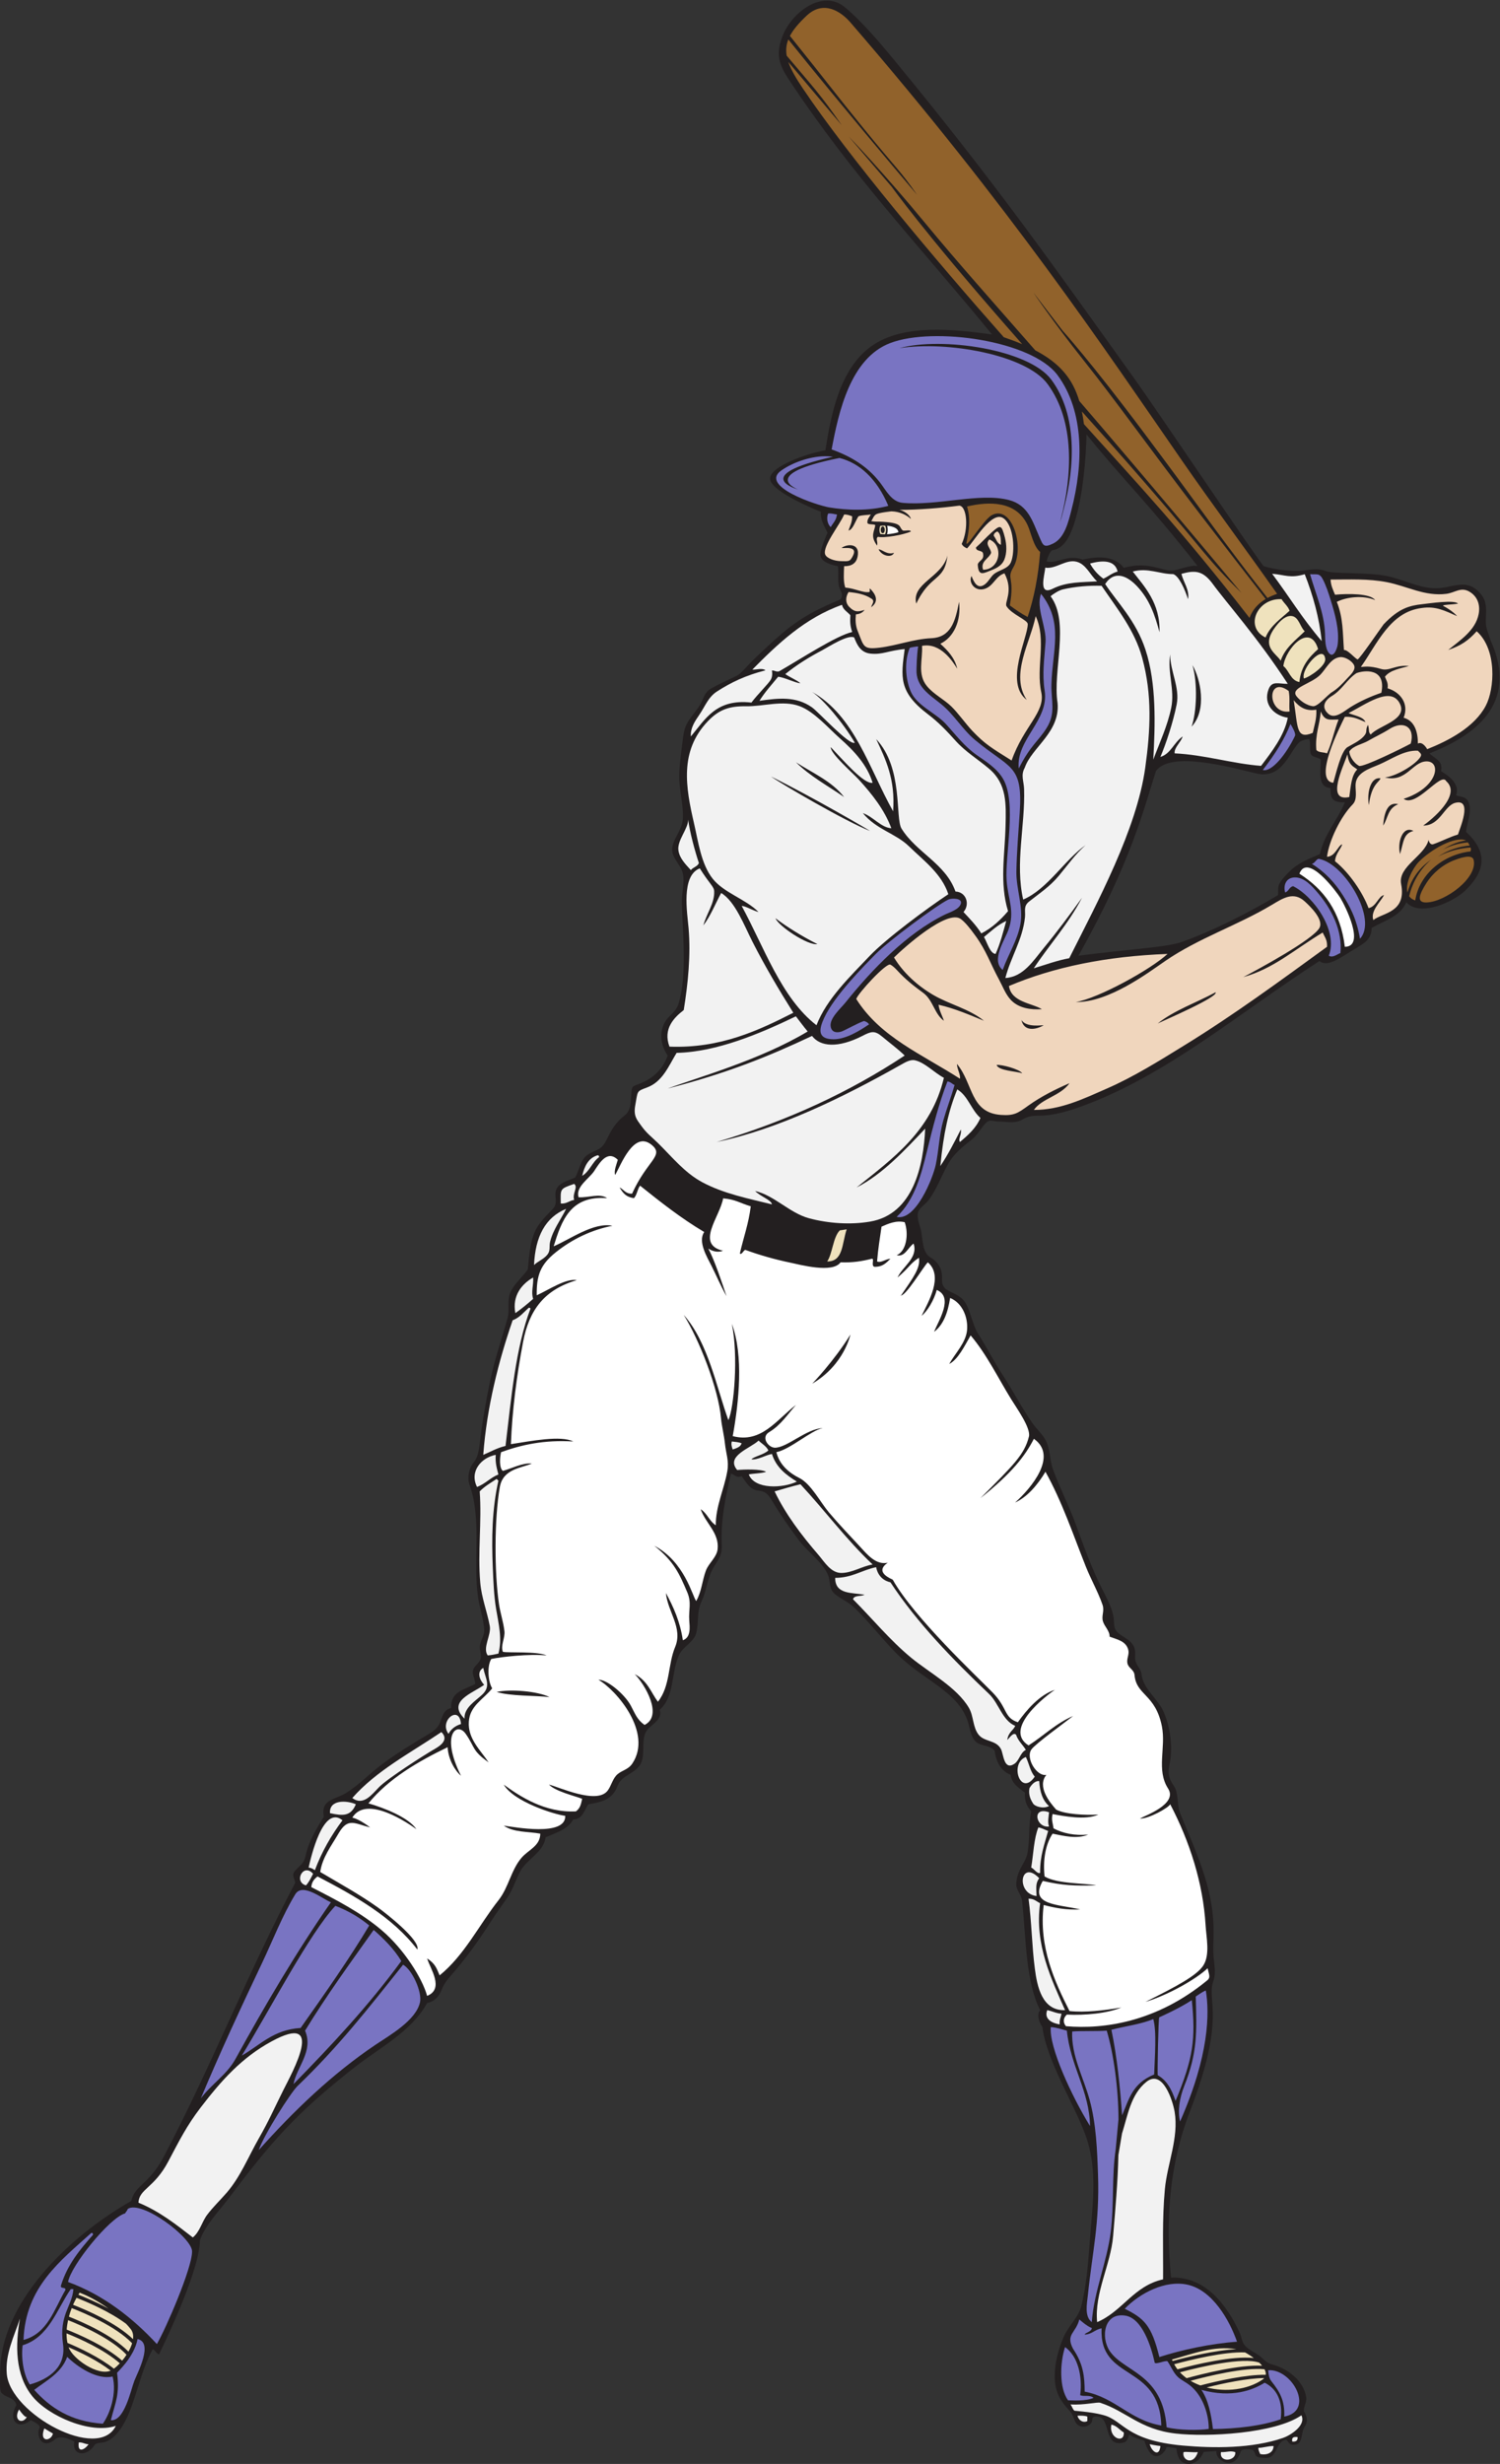
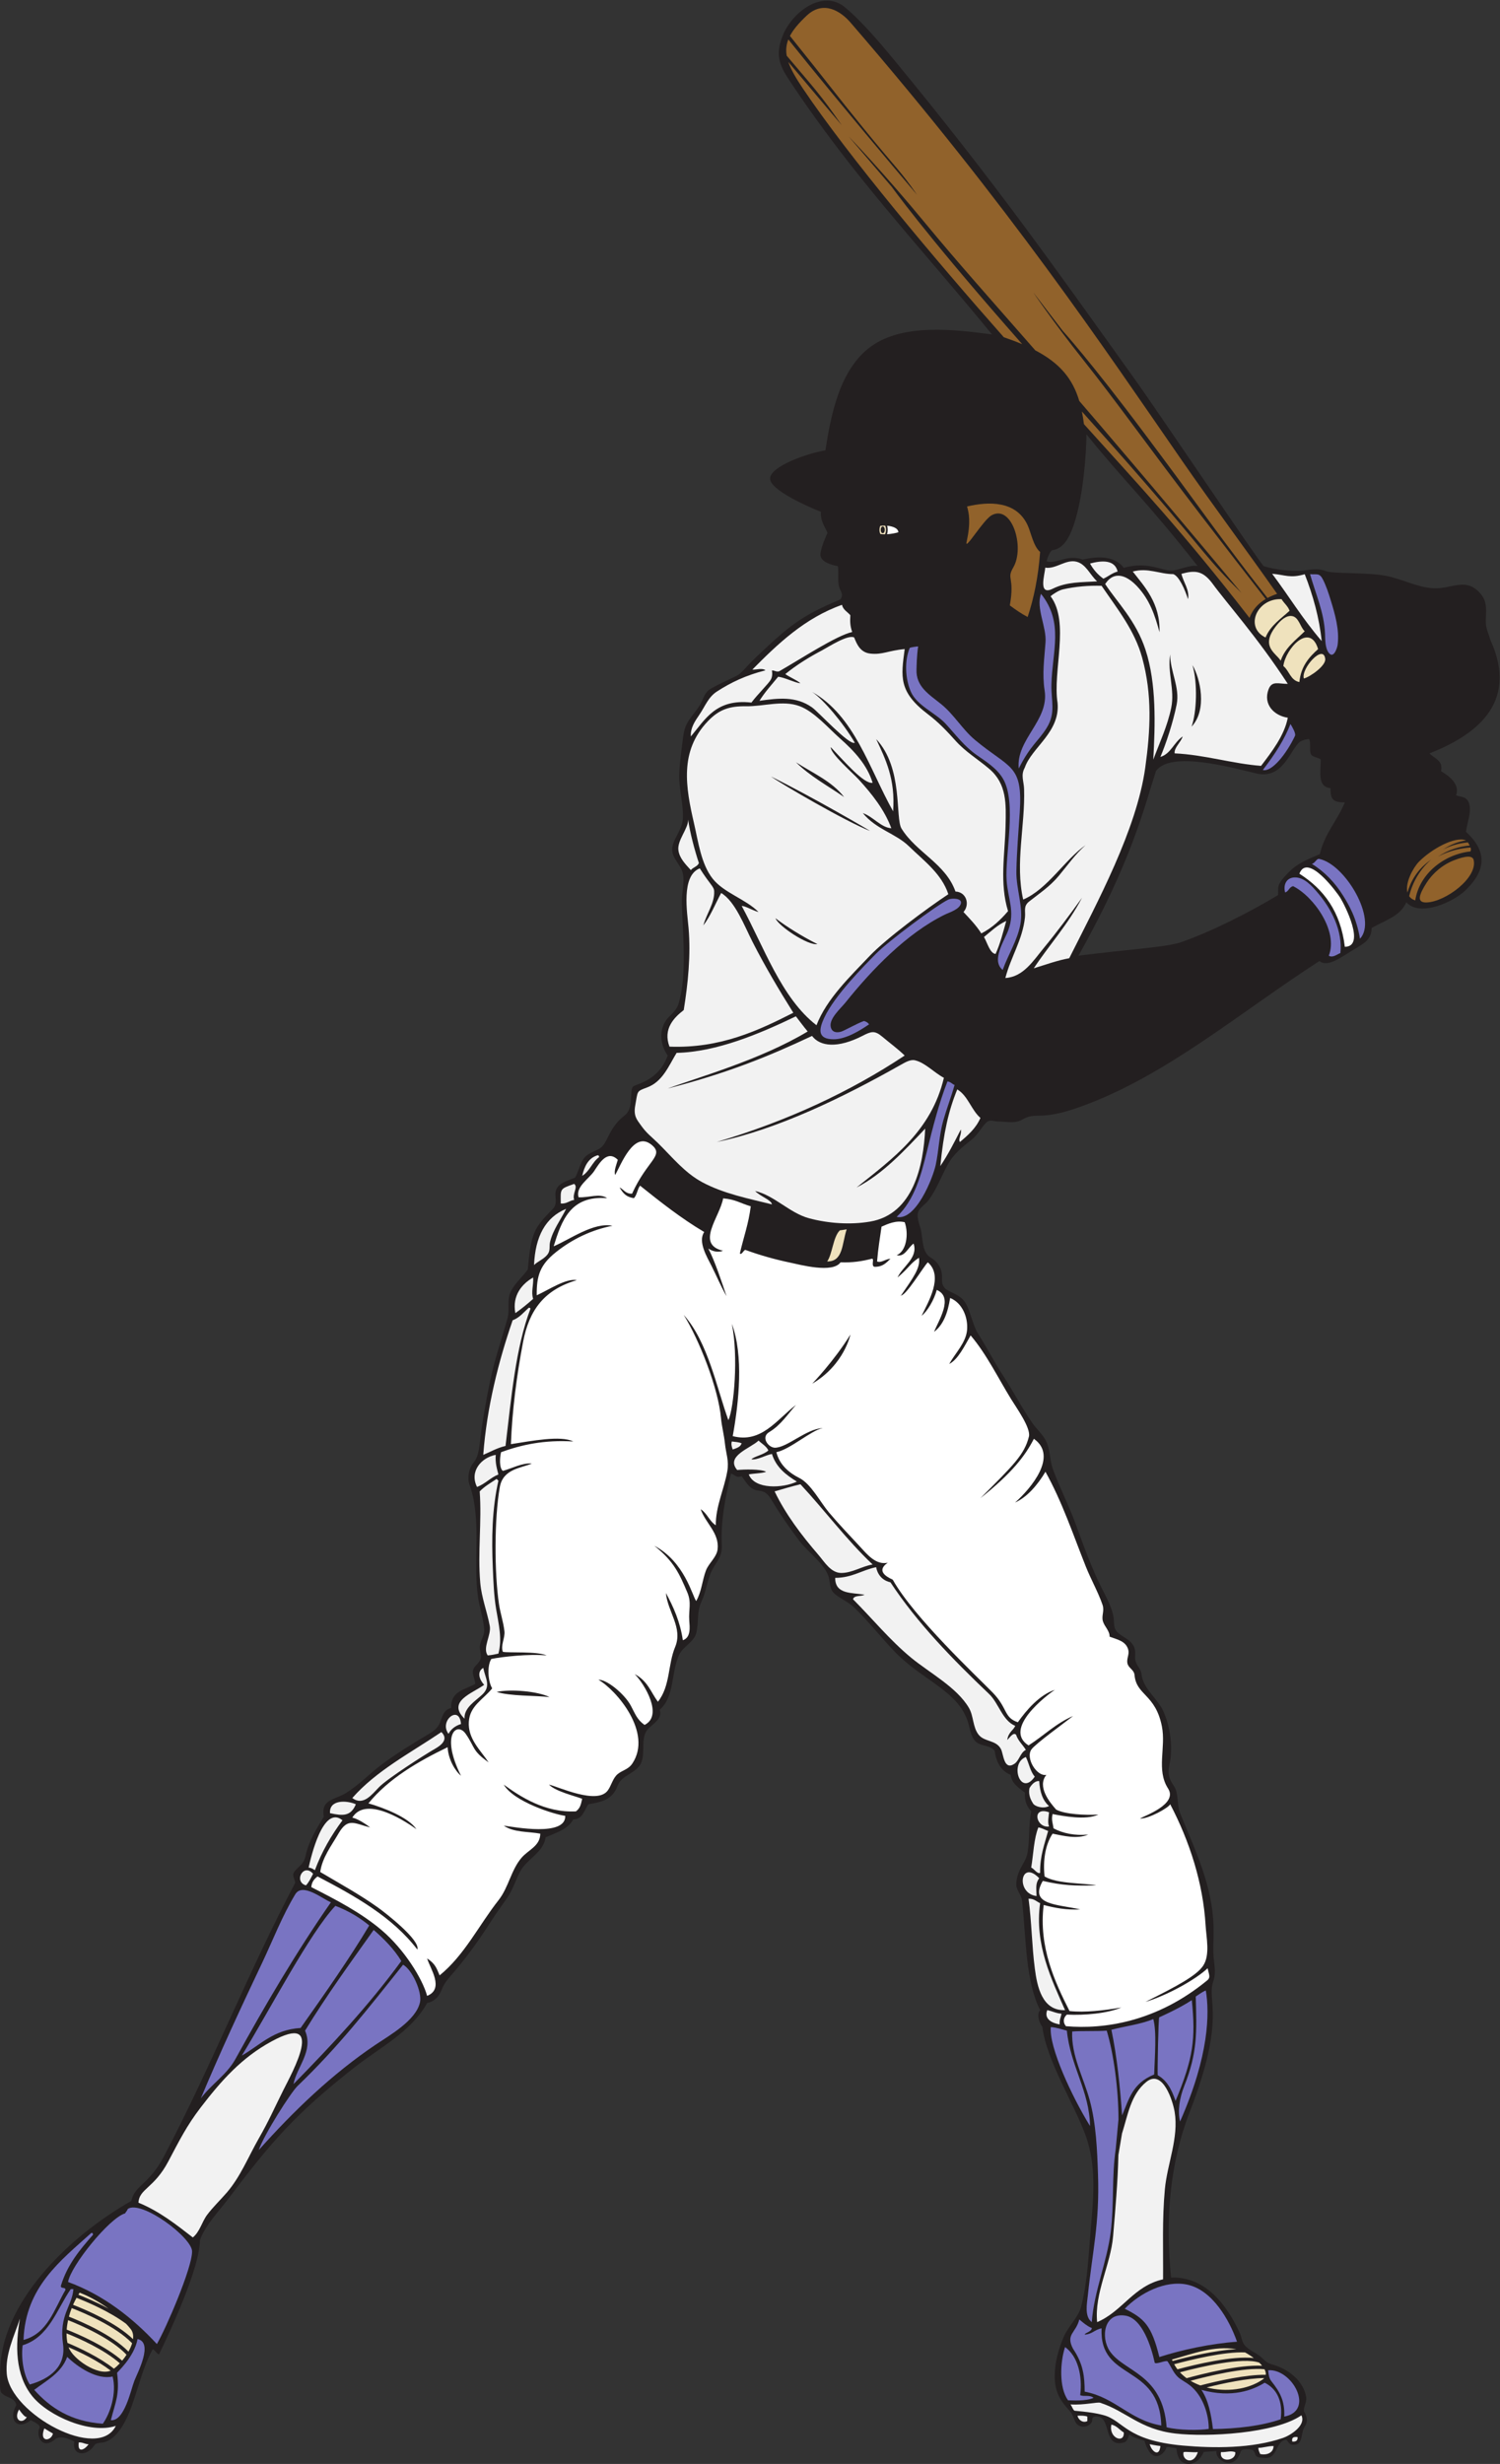
<svg xmlns="http://www.w3.org/2000/svg" viewBox="0 0 562.053 922.88" height="922.88" width="562.053" xml:space="preserve" id="svg2" version="1.1">
  <rect x="0" y="0" width="562.053" height="922.88" fill="#333333" stroke="none" />
  <defs id="defs6" />
  <g transform="matrix(1.333,0,0,-1.333,0,922.88)" id="g10">
    <g transform="scale(0.1)" id="g12">
      <path id="path14" style="fill:#231f20;fill-opacity:1;fill-rule:evenodd;stroke:none" d="m 4186.75,5133.87 c -8.14,23.97 -11.09,28.67 -9.95,54.38 1.1,24.81 2.4,46.08 -14.37,66.03 -41.89,49.85 -81.23,12.69 -134.91,16.28 -46.59,3.11 -87.64,26.64 -133,35.02 -52.45,9.69 -143.89,5.38 -166.24,12.51 -24.93,11.02 -55.68,2.61 -66.58,1.73 -32.43,-2.6 -78.41,3.04 -109.34,12.58 -9.83,7.08 -301.99,440.92 -359.39,521.06 -243.65,340.21 -397.76,559.33 -681.16,903.31 -34.34,41.69 -91.79,109.68 -137.96,147.09 -61.92,50.16 -148.16,-14.98 -174.06,-81.61 -19.89,-51.16 -10.5,-79.86 17.48,-122.22 180.84,-273.89 371.39,-471.84 571.23,-716.46 -102.36,13.54 -248.83,32.01 -339.44,-33.27 -88.55,-63.8 -113.04,-191.01 -128.9,-292.31 -56.85,-9.85 -152.43,-45.53 -155.32,-77.54 -4.92,-33.04 112.24,-83.36 142.8,-95.28 -2.84,-24.54 13.2,-45.15 18.34,-59.16 0,0 -22.89,-49.86 -19.62,-64.62 3.82,-17.23 28.87,-25.01 48.87,-28.99 3.43,-18.3 -2.56,-47.23 5.9,-64.59 5.04,-10.35 8.96,-16.78 1.44,-28.73 -111.87,-46.38 -146.16,-76.15 -235.88,-160.98 -27.38,-25.88 -42.52,-46.97 -55.36,-53.43 -14.47,-7.27 -65.69,-30.07 -78.58,-40.17 -14.45,-11.3 -16.36,-28.08 -25.72,-42.8 -20.65,-32.42 -41.26,-45.34 -46.44,-86.79 -4.25,-33.99 -10.02,-72.2 -11.16,-106.05 -1.38,-40.79 10.97,-80.66 10.23,-121.45 -0.63,-33.35 -21.51,-51.73 -28.89,-80.28 -8.27,-32.02 22.75,-50.36 28.67,-78.46 5.52,-26.1 -3.33,-53.07 -2.82,-80.19 1.57,-82.47 15.63,-206.31 -9.39,-285.76 -4.6,-14.6 -15.01,-25.09 -25.66,-35.39 -27.31,-26.44 -31.22,-71.45 -4.69,-109.89 -12.07,-33.75 -34.06,-57.58 -64.62,-72.82 -40.1,-19.98 -35.26,-2.03 -39.1,-54.15 -1.17,-16.01 -3.93,-31.18 -17.95,-41.97 -25.14,-19.36 -36.07,-39.29 -50.09,-67.66 -15.32,-31.03 -27.02,-25.47 -52.78,-41.99 -21.44,-13.74 -23.82,-45.04 -35.95,-64.52 -21.42,-9.54 -56.03,-15.69 -55.2,-47.42 0.39,-14.84 4.63,-28.4 -7.49,-40.77 -52.24,-53.25 -60.72,-64.8 -70.03,-169.77 -15.39,-22.06 -37.86,-39.4 -48.88,-64.44 -9.95,-22.6 -1.58,-48.9 -8.26,-72.95 -16.28,-58.55 -36.08,-114.83 -48.59,-174.59 -12.37,-59.07 -22.41,-117.84 -29.55,-177.71 -2.47,-20.72 -6.19,-40.03 -16.45,-51.97 -14.44,-16.79 -18.9,-44.39 -12.39,-62.53 35.9,-99.93 9.02,-214.8 24.49,-318.66 4.48,-30.02 15.29,-59.52 17.03,-89.89 1.14,-19.86 -15.37,-33.97 -11.99,-54.37 3.99,-24.03 5.7,-28.15 -11.46,-45.93 -17.46,-18.08 -2.89,-31.47 -1.71,-51.54 -28.79,-16.29 -69.95,-20.22 -67.63,-67.62 -23.08,-5.9 -24.16,-24.31 -32.37,-43.01 -6.88,-15.67 -20.47,-24.21 -34.7,-32.63 -43.2,-25.61 -85.71,-51.68 -126.17,-81.6 -34.93,-25.82 -65.57,-58.96 -102.634,-81.73 -32.461,-19.95 -70.742,-16.79 -62.265,-66.59 -20.743,-34.31 -42.946,-70.19 -51.27,-110.19 -4.48,-21.55 -15.734,-26.31 -29.324,-41.43 -11.113,-12.37 -1.797,-20.28 0.453,-33.7 C 698.223,1383.7 592.344,1113.48 460.531,863.723 418.734,784.523 378.586,783.328 369.172,739.191 189.516,636.699 0,450.441 0.422,257.102 0.469,235.813 -1.742,207.051 3.551,200.559 16.016,185.273 40.613,188.328 46.094,165.664 21.223,122.629 50.598,93.684 86.481,123.086 c 11.586,-6.035 28.57,-13.711 24.387,-22.305 -10.203,-21.023 7.094,-62.429 43.543,-31.777 13.488,11.348 35.965,3.699 54.477,-6.035 -7.25,-39.746 34.547,-44.316 56.418,-10.301 5.34,8.309 22.152,6.23 30.593,9.258 26.219,9.422 44.008,35.215 56.266,58.894 30.395,58.77 43.832,142.414 76.32,200.032 1.676,7.5 16.067,-17.872 19.028,-11.641 36.066,74.473 113.855,243.027 114.508,319.785 15.453,42.84 51.851,79.18 78.898,115.02 122.59,162.461 189.105,239.589 356.48,371.034 70.122,55.07 158.552,99.42 203.262,180.14 19.28,3.98 32.98,17.1 39.86,35.26 9.7,25.59 25.39,39.12 43.15,60.66 36.57,44.34 66.44,86.46 97.31,134.8 13.59,21.28 31.91,46.16 46.11,66.98 15.06,22.05 22.36,47.91 34.73,71.36 18.94,35.87 66.46,53.95 71.93,96.77 29.89,12.68 62.76,22.39 77.64,50.09 27.61,0.78 30.38,26.39 42.57,42.57 38.58,6.61 67.84,12.93 82.33,52.59 10.83,29.64 51.85,33.96 65.44,62.62 14.08,29.66 -3.47,72.28 20.65,97.16 14.24,14.69 40.73,28.4 31.94,53.1 43.07,37.03 31.68,107.69 55.11,155.28 11.26,22.91 40.98,34.77 47.58,60.11 8.3,31.87 0.35,58.66 15.39,90.12 12.69,26.56 14.82,56.33 27.18,82.7 13.3,28.3 31.1,39.78 29.31,74.51 -3.54,69 10.47,133.96 25.8,200.97 12.26,-3.79 14.09,-12.87 30.04,-7.51 12.87,-16.37 22.72,-37.99 46.2,-40.21 23.1,-2.2 29.49,-12.56 40.87,-31.46 22.82,-37.87 48.29,-74.13 74.83,-109.52 22.59,-30.1 67.33,-62 81.04,-96.82 8.61,-21.76 0.36,-38.78 21.84,-55.19 16.36,-12.49 35.78,-20.63 50.79,-34.96 41.32,-39.44 76.18,-84.96 115.85,-125.97 79.06,-81.72 182.99,-110.41 206.91,-204.18 4.77,-18.74 8.69,-43.71 28.17,-53.06 14.06,-6.74 34.52,-6.75 44.78,-20.01 3.6,-28.84 16.41,-56.63 45.08,-67.62 2.66,-24.79 22.3,-36.14 40.07,-50.09 -2.28,-25.66 7.03,-39.72 17.53,-52.6 -7.97,-38.77 -3.28,-79.01 -10.69,-117.93 -5.46,-28.62 -32.56,-48.41 -31.22,-91.5 4.23,-18.64 14.51,-24.59 16.57,-44.35 10.83,-104.57 9.97,-226.74 50.63,-304.87 -9.23,-7.79 -5.96,-31.06 5.9,-46.47 12.85,-98.74 91.17,-218.27 123.26,-309.86 27.95,-79.801 20.98,-165.203 13.8,-248.035 -6.38,-73.602 -9.38,-156.766 -27.9,-228.445 -7.95,-30.782 -36.42,-55.45 -49.11,-85.344 -14.63,-34.473 -24.95,-71.875 -25.14,-109.539 -0.24,-42.094 13.62,-67.336 41.17,-97.168 9.52,-10.313 10.79,-19.277 16.56,-31.399 11.58,-24.375 49.29,-13.242 47.64,6.348 -0.62,7.246 8.59,10.559 20.41,6.875 31.66,-9.863 12.21,-86.797 68.59,-71.484 10.56,1.965 15.03,22.551 15.03,22.551 11.46,-8.574 26.67,-13.41 42.57,-17.539 24,-78.625 61.43,-28.527 61.45,-20.098 0.02,5.164 20.38,-0.812 27.88,-1.289 1.96,-0.734 0.77,-19.465 11.05,-32.727 12.94,-16.688 47.82,-19.414 66.68,22.551 l 35.7,2.227 c -5.72,-23.75 49,-60.5 67.97,-1.184 3.86,12.043 43.55,2.949 34.81,3.293 12.04,-12.082 -2.54,-20.195 33.94,-21.387 35.72,-2.422 28.67,47.84 58.73,51.113 5.28,-0.84 7.25,-15.801 21.53,-14.043 28.04,-0.793 18.71,33.73 31.3,51.511 14.29,20.168 -2.73,42.676 -2.73,42.676 -0.67,14.98 9.13,25.246 6.24,41.211 -8.18,45.195 -50.31,77.148 -92.36,89.473 -20.01,5.859 -18.98,8.156 -33.76,21.281 -13.26,11.758 -30.64,17.613 -43.4,30.039 -11.66,11.355 -10.68,24.617 -17.04,38.398 -36.39,78.778 -96.61,158.551 -192.86,155.282 -16.26,158.808 -5.17,317.277 52.9,466.867 102.75,264.634 46.83,311.764 65.33,363.994 10.15,28.71 1.17,52.2 0.52,81.74 -0.52,24.36 1.13,48.71 0.55,73.07 -2.72,115.68 -51.61,214.68 -94.06,319.42 -9.66,23.83 -3.11,55.01 -17.4,76.01 -15.33,22.53 -17.85,36.13 -11.91,63.3 9.78,44.83 1.47,102.8 -16.73,144.71 -16.36,37.71 -58.05,64.67 -62.13,105.55 -1.55,15.57 -13.79,24.06 -17.24,38.44 -2.8,11.61 1.25,23.46 -2.51,35.05 -6.57,20.27 -26.03,28.1 -41.9,39.58 -21.2,15.33 -13.38,30.89 -18.21,53.09 -5.87,27 -20.02,51.97 -32.32,76.44 -29.48,58.59 -51.31,120.49 -73.87,181.97 -18.87,51.43 -44.35,100.12 -62.98,151.46 -8.86,24.39 -7.84,51.46 -17.54,75.29 -8.52,20.97 -28.34,37.38 -40.55,55.03 -30.63,44.26 -51.31,85.6 -80.79,131.01 -29.85,45.99 -48.2,83.69 -72.49,121.08 -12.64,19.46 -22.03,64.59 -34.13,84.66 -14.1,23.41 -37.12,27.06 -56.17,39.7 -15.3,15.35 -8.16,25.48 -10.96,44.55 -2.86,19.55 -15.86,35.09 -31.19,43.92 -25.7,14.81 -21.32,54.78 -28.08,80.03 -3.91,14.61 -14.22,39.14 -4.53,53.37 7.42,10.9 19.33,17.93 27.18,28.58 21.95,29.76 34.93,65.33 52.47,97.65 17.98,33.09 41.28,49.98 69.8,73.24 16.78,13.67 24.92,32.45 39.97,47.06 9.46,9.18 21.65,2.33 33.1,2.45 20.82,0.2 46.96,-6.64 65.96,4.6 43.29,25.58 46.34,-6.31 168.02,37.87 238.54,86.59 441.42,261.39 668.85,408.45 23.28,-19.35 61.9,11.54 97.19,32.66 24.8,14.85 49.96,26.69 49.37,59.88 35.57,21.19 80.94,32.6 97.66,72.63 37.95,-42.8 135.04,1.29 168.43,35.58 58.53,57.82 56.47,109.66 -0.62,162.28 2.55,25.45 15.96,52.83 8.92,78.56 -6.39,23.3 -27.55,18.55 -36.77,24.43 11.25,30.49 -19.16,53.69 -42.28,67.32 5.97,29.89 -15.44,33.17 -32.56,50.08 121.89,48.01 253.52,136.22 172.02,316.97 -1.55,3.43 -2.32,7.07 -3.46,10.44 z M 3680.1,4846.54 c 5.22,-10.63 -0.24,-31.96 5,-42.58 5.08,-9.12 20.36,-8.04 27.56,-15.03 -0.39,-35.79 -9.45,-76.98 27.54,-80.14 -1.27,-34.39 10.12,-39.79 40.07,-40.08 -20.75,-51.04 -56.79,-86.78 -70.13,-145.25 -36.46,-16.1 -60.45,-24.05 -86.78,-50.29 -39.38,-39.24 -28.24,-42.71 -30.93,-64.92 -78.05,-47.25 -191.15,-104.91 -277.89,-134.17 -53.75,-14.3 -149.68,-18.61 -283.1,-36.13 149.5,265.29 184.35,414.95 217.83,518.67 40.5,58.05 210.04,10.47 282.15,-6.52 75.04,-17.67 94.04,64.95 122.77,89.35 8.66,3.85 13.67,6.79 25.91,7.09 z m -626.12,856.52 c 100.2,-124.97 172.98,-192.05 312.43,-370.35 -19.48,4.94 -52.8,-11.58 -72.02,-12.51 -29.73,-1.47 -65.09,27.03 -135.71,7.63 -35.24,47.98 -112.26,22.07 -116.01,23.46 -42.46,15.69 -74.17,-14.11 -100.73,-5.07 1.45,7.19 9.97,30.28 16.42,31.25 20.94,3.16 41.48,16.87 59.78,70.53 26.77,78.5 35.27,197.76 35.84,255.06 v 0" />
-       <path id="path16" style="fill:#7974c2;fill-opacity:1;fill-rule:evenodd;stroke:none" d="m 2922.4,5412.89 c -19.79,44.56 -31.4,91.22 -86.49,105.51 -82.09,21.28 -202.28,-17.02 -298.43,-8.01 -31.42,2.94 -46.44,34.67 -63.7,57.02 -35.43,45.87 -82.1,73.71 -136.09,93.07 19.56,104.7 52.5,256.36 165.02,299.03 121.68,46.15 397.75,7.26 470,-90.29 75.92,-102.52 72.37,-250.12 39.3,-377.9 -8.77,-33.86 -18.75,-79.43 -52.13,-95.46 -26.27,-12.61 -27.85,-4.63 -37.48,17.03 z m -594.73,67.27 c 10.66,1.49 16.56,-1.79 25.04,-2.5 -2.44,-17.59 -10.35,-22.51 -17.52,-35.37 -8.82,7.59 -12.87,24.29 -7.52,37.87 z m 169.35,21.83 c -55.59,-14.94 -116.69,-12.47 -165.89,-4.43 -33.22,5.42 -198.31,59.39 -134.88,103.81 36.05,25.24 88.21,41.3 129.49,39.83 5.32,-0.19 10.6,-0.64 15.81,-1.32 -239.38,-53.36 -98.11,-91.9 -98.11,-91.9 0,0 -115.71,42.11 116.36,88.46 56.93,-14.17 105.61,-59.19 137.22,-134.45 z m 482.86,-45.63 c 4.77,13.4 7.95,27.76 11.21,40.37 29.65,114.55 38.19,259.81 -35.75,359.63 -63.33,85.52 -307.7,121.43 -427.2,88.68 133.47,20.78 355.16,-17.9 416.37,-100.55 77.91,-105.19 68.93,-258.26 37.68,-378.98 -0.76,-2.97 -1.53,-6.03 -2.31,-9.15 v 0" />
      <path id="path18" style="fill:#91622b;fill-opacity:1;fill-rule:evenodd;stroke:none" d="m 2888.68,5189.65 c -18.12,9.43 -34.23,20.86 -50.09,32.55 14.48,82.29 -10.39,72.25 9.76,106.8 33.17,56.86 -3.96,177.66 -60.82,146.54 -23.59,-12.93 -76.08,-101.39 -70.49,-75.5 12.32,56.99 6.67,80.78 1.33,100.17 60.26,14.22 138.54,17.09 170.59,-53.44 9.45,-20.79 15.93,-58.57 34.78,-74.3 -5.04,-70.02 -17.86,-131.26 -35.06,-182.82 v 0" />
-       <path id="path20" style="fill:#f0d6bd;fill-opacity:1;fill-rule:evenodd;stroke:none" d="m 2528.63,5490.71 c 52.23,-0.09 117.17,5.2 168.17,11.9 21.57,-2.4 26.35,-66.07 6.54,-107.6 2.99,-6.19 8.59,-9.79 15.03,-12.52 20.01,19.83 69.46,107.06 102.13,84.72 29.71,-20.31 33.61,-94.36 21.21,-123.54 -8.25,-19.42 -33.49,-21.39 -48.2,-33.81 -7.8,-6.57 -14.35,-19.45 -23.22,-26.95 -22.5,-19 -33.04,5.95 -39.4,21.95 -9.29,-17.18 8.7,-44.82 36.7,-36.23 25.42,7.82 30.62,35.86 55.96,43.73 26.4,-49.97 -1.12,-81.95 5.8,-92.61 15.08,-23.3 59.65,-38.32 59.65,-50.12 -0.02,-38.9 -66.45,-165.24 -2.83,-212.9 -47.51,70.61 10.45,162.24 25.04,235.42 31.25,-67.24 0.33,-143.35 15.77,-214.14 12.15,-55.66 -49.23,-94.78 -83.39,-191.59 -58.87,36.83 -75.35,46.5 -110.43,83.36 -18.16,19.08 -41.25,51.82 -59.87,69.42 -21.28,20.12 -48.62,33.3 -67.55,56.05 -28.01,33.7 -11.47,74.96 -13.99,113.34 52.71,9.86 86.72,-44.68 99.07,-64.2 -7.55,31.68 -27.16,51.31 -47.58,70.12 37.49,17.78 59.12,64.19 52.59,117.72 -10.54,-55.98 -23.33,-99.82 -78.54,-102.21 -48.58,-2.11 -96.46,-20.68 -144.59,-26.47 -47.37,-5.7 -44.04,3.15 -61.72,46.69 -6.5,16.04 -6.7,31.96 -5.09,46.88 9.48,0.49 18.33,4.08 24.46,12.56 -20.12,-6.79 -29.56,-5.74 -43.91,9.15 -9.75,10.1 -10.46,26.11 -1.17,40.94 24.54,-2.18 46.54,-6.9 62.62,-17.53 13.95,-7.42 2.21,-16.63 1.09,-25.04 26.82,19.44 6.35,42.53 -3.6,52.59 -2.36,-2.75 1.61,-9.27 -2.09,-9.95 -16.52,-3.04 -39.31,10.04 -67.25,12.56 -5.96,16.07 -3.93,42.67 -3.29,60 21.63,-0.22 34.09,8.71 37.8,26.39 8.49,40.69 -31.34,35.85 -44.85,24.86 5.16,-1.7 45.74,6.89 32.52,-20.58 -9.09,-18.89 -12.47,-16.74 -33.6,-16.47 -19.01,0.25 -40.95,8.03 -45.09,18.85 -8.55,22.4 42.51,85.07 53.22,112.21 9.34,0.15 15.84,-2.52 22.54,-5 0.52,-17.23 -6.4,-27 -10.02,-40.08 12.39,2.67 18.54,26.01 27.87,40.08 10.82,3.96 26.47,3.32 34.75,5 -2.73,-4.96 -10.51,-13.34 -9.71,-22.54 0.05,-7.46 19.02,-3.21 22.23,-7.51 -2.42,-17.61 -15.1,-30.27 5.07,-57.32 2.67,12.77 -4.78,18.2 2.06,24.73 17.53,-4.22 73.24,5.59 93.05,15.05 -2.67,5.69 -15.75,0.96 -22.54,2.51 -13.09,10.13 1.34,20.58 -54.92,24.46 -18.62,1.27 -20.75,-0.32 -34.05,1.91 4.2,6.51 6.99,15.96 14.18,19.54 9.96,4.95 42.65,8.06 42.65,8.06 24.73,-0.68 43.33,-11.16 54.68,-21.41 -1.78,8.3 -13.59,20.56 -31.96,25.57 z m 966.14,-1312.87 c 84.96,23.56 143.36,77.19 223.2,125.22 6.35,-14.25 13.25,-20.3 12.21,-40.08 -132,-95.89 -260.99,-190.78 -400.08,-276.34 -71.02,-43.68 -141.96,-88.35 -218.53,-121.86 -67.21,-29.43 -130.11,-60.21 -205.37,-60.11 22.57,32.44 74.85,39.34 100.19,75.13 -40.06,-17.37 -79.57,-37.2 -115.21,-62.61 -29.52,-21.05 -39.62,-29.31 -77.55,-26.58 -87.01,6.28 -77.4,87.41 -123.59,143.18 -0.56,-12.51 10.75,-30.53 8.29,-41.46 -106.64,68.66 -223.67,116.42 -291.4,224.01 4.69,15.92 84.34,102.5 95.88,96.53 6.1,-3.15 12.49,-8.93 19.87,-16.95 22.76,-24.71 44.91,-42.24 72.2,-62.15 28.14,-20.53 31.64,-59.64 58.37,-78.65 -4.86,15.17 -12.72,27.34 -15.02,45.08 46.86,-10.75 86.71,-28.49 127.73,-45.08 -42.31,33.95 -96.17,45.58 -142.44,72.46 -43.61,25.34 -84.41,62.04 -110.52,105.35 28.06,27.71 149.62,136.35 187.78,108.12 11.32,-8.37 24.39,-23.71 41.81,-48.01 30.89,-43.08 40.77,-76.32 65.95,-122.72 10.35,-19.11 18.34,-41.65 33.73,-57.49 21.81,-22.42 55.41,-27.32 86.48,-25.16 -28.96,17.56 -85.65,19.55 -92.66,65.12 125.47,53.17 273.59,83.71 445.8,90.16 -47.55,-44.1 -195.37,-125.2 -257.97,-135.24 92.88,-1.2 202.23,81.59 251.68,115.55 93.45,64.19 202.17,99.32 299.3,157.44 31.4,18.78 61.11,38.59 92.51,9.98 14.67,-13.35 53.73,-50.51 41.74,-74.08 -16.77,-32.95 -175.97,-118.88 -214.38,-138.76 z M 3254.32,4047.6 c 15.12,7.48 171.29,74.43 162.8,87.66 -54.13,-29.35 -116.39,-50.57 -162.8,-87.66 z m -383.18,10.02 c 7.04,-33.02 39.54,-28.58 62.61,-15.03 -1.98,0.82 -49.47,-7.69 -62.61,15.03 z m -69.62,-126.63 c 4.98,-16.72 56.55,-17.52 72.13,-23.63 -8.24,12.16 -58.32,25.25 -72.13,23.63 z m 1269.27,1165.99 c 35.01,11.98 55.77,25.4 80.14,52.6 57.31,-50.91 50.71,-161.5 25.48,-209.38 -31.7,-60.16 -104.51,-98.04 -164.62,-121.94 0,0 -12.43,23.2 -26.15,15.76 0.06,29.68 -7.54,63.69 -40.07,72.62 15.45,38.22 -7.87,71.58 -45.08,82.65 2.19,15.55 -3.9,22.82 -7.51,32.56 14.08,18.46 42.13,22.99 67.62,30.05 -37.87,4.19 -54.99,-15.29 -78.37,-8.29 -35.02,10.46 -48.67,5.5 -56.88,5.78 45.59,63.74 81.55,154.86 171.58,165.63 39.26,5.73 64.52,-7.78 98.91,-22.87 0,0 -12.56,15.13 -40.18,29.38 6.42,3.61 21.51,2.26 42.68,5.68 -8.98,11.4 -80.63,0.69 -100.53,-1.54 -36.48,-4.09 -65.54,-11.55 -108.53,-56.58 -10.91,-14.5 -67.35,-97.69 -73.24,-98.72 -8.79,4.11 -27.8,27.74 -38.27,26.61 -3.63,48.13 -1.72,88.98 -20.04,135.25 27.44,13.92 74.02,19.23 107.69,5 -13.6,18.9 -76.17,18.44 -112.71,15.03 -5.25,13.11 -11.69,25.04 -12.51,42.58 52.41,0 107.24,2.77 158.89,-7.43 56.96,-11.25 106.59,-40.43 166.69,-32.65 24.06,3.12 40.61,20.32 64.98,5.93 22.88,-13.52 30.54,-37.41 25.68,-62.75 -8.8,-45.83 -52.12,-73.59 -85.65,-100.96 z m -283.31,-293.34 c 4.31,-30 14.34,-32.41 27.85,-42.26 -16.92,-16.47 -18.32,-48.46 -22.54,-77.63 -67.37,-14.62 -15.9,86.54 -5.31,119.89 z m 198.16,10.34 c 9.24,-8.65 12.47,-10.89 4.55,-21.08 -17,-21.8 -67.69,-51.11 -97.21,-54.06 59.71,-14.84 76.66,42.96 115.2,45.08 44.66,2.46 35.95,-73.18 -62.61,-105.19 35.84,-26 105.18,77.65 119.76,49.56 43.35,-38.38 -39,-106.66 -64.67,-124.69 47.75,-0.01 58.89,55.92 89.87,63.84 50.61,12.96 12.03,-73.69 7.81,-88.89 -24.99,-7.56 -45.94,-19.17 -70.13,-27.55 -10.21,-1.86 -12.52,12.53 -12.52,12.53 -10.28,-44.74 -86.77,-75.04 -77.18,-124.28 15.73,-80.68 -52.9,-80.48 -78.09,-101.12 -8.85,24.78 18.83,49.46 30.05,70.12 -15.92,-2.48 -21.24,-32.16 -43.52,-36.62 -15.77,42.76 -53.84,99.55 -94.24,131.79 1.13,21.42 18.24,36.76 20.04,47.58 -12.14,-3.73 -19.02,-34.36 -42.57,-35.05 5.97,46.39 38.34,112.59 72.14,147.17 13.63,13.93 7.65,37.63 8.13,54.94 0.96,34.71 39.43,45.55 66.27,57.06 34.16,14.64 70.29,40.97 108.92,38.86 z M 3847.89,4661.2 c 7.17,60.44 30.59,65.05 32.56,75.13 -29.43,4.72 -38.5,-44.59 -32.56,-75.13 z m 40.08,-57.6 c 13.96,20.27 12.04,48.03 42.58,60.11 -32.63,8.19 -40.03,-29.95 -42.58,-60.11 z m 47.58,-80.14 c 10.25,35.7 9.29,57.58 37.56,65.11 -31.15,16.31 -45.75,-33.57 -37.56,-65.11 z m 30.06,310.56 c -15.1,-8.7 -135.08,-68.17 -145.44,-62.65 -13.5,7.2 -25.94,24.73 -27.38,40.11 9.69,16.2 37.35,21.08 52.6,30.04 19.2,11.3 41.33,21.18 60.03,33.18 39.35,25.24 72.95,6.15 60.19,-40.68 z m -252.95,90.15 c 11.22,-28.01 24.98,-22.54 50.07,-22.54 -12.16,-30.41 -18.99,-66.15 -32.55,-95.17 -9.4,3.96 -24.97,1.74 -30.05,10.02 -3.74,43.81 9.73,70.41 12.53,107.69 z m -12.53,5.01 c 1.32,-26.36 -5.66,-44.44 -10.02,-65.12 -47.97,-20.05 -41.38,17.36 -53.68,91.87 16.75,-20.56 35.31,-31.48 63.7,-26.75 z m 152.77,-70.13 c -7.77,10.25 -2.55,8.95 -7.46,27.66 -9.44,-16.34 0.81,-18.53 -12.58,-32.98 -11.91,-12.86 -30.43,-21.16 -45.08,-29.74 -18.46,-10.82 -32.67,-76.57 -40.07,-100.17 -58.43,7.53 21.6,162.43 32.56,185.32 25.71,1.5 40.43,-7.98 57.92,-14.71 -6.04,15.67 -32.79,18.28 -47.42,25.37 46.01,22.61 118.36,77.99 144.13,26.53 23.25,-46.39 -60.71,-61.53 -82,-87.28 z m -230.4,122.73 c 4.11,-21.47 0.52,-35.44 2.49,-57.61 -64.38,-9.05 -64.28,103.51 -2.49,57.61 z m 260.46,-5.02 c -29.85,-10.3 -59.11,-23.19 -85.97,-39.89 -19.48,-12.13 -44.59,-35.47 -62.96,-19.35 -21.06,18.47 -10.48,38.04 9.82,50.21 28.14,16.88 42.33,46.37 68.98,64.14 19.55,7.72 84.62,16.8 70.13,-55.11 z m -115.21,100.19 c 13.25,1.04 32.75,-10.63 38.31,-22.41 6.43,-13.59 -10.73,-28.25 -18.74,-37.04 -12.83,-14.09 -26.77,-29.08 -43.19,-39.05 -13.5,-8.22 -39.61,-41.09 -53.66,-39.49 -16.97,1.94 -35.22,14.59 -45.7,27.66 -19.63,24.49 41.61,34.54 67.32,61.54 16.29,17.1 28.95,46.68 55.66,48.79 z M 2781,5407.54 c 41.51,-16.94 30.01,-84.92 -17.55,-85.16 -8.36,23.89 16.21,30.68 22.55,47.59 -1.23,14.25 -18.05,23.55 -5,37.57 z m 22.52,22.53 c 9.66,-6.2 10.14,-21.58 10.03,-37.57 -11.13,3.92 -13.22,16.86 -20.04,25.06 -1.06,8.57 10.01,12.51 10.01,12.51 z m -60.1,-45.07 c -0.01,-12.53 18.61,-6.43 20.03,-17.53 3.37,-18.42 -11.79,-18.26 -15.01,-30.06 1.44,-31.46 13.36,-26.24 31.97,-18.89 17.43,6.87 35.05,13.67 42.73,32.47 7.38,18.05 6.98,41.03 1.56,61.86 -9.36,35.99 -11.93,36.88 -37.26,14.38 -15.21,-13.53 -28.67,-28.83 -44.02,-42.23 z m -273.76,-5.26 c 9.95,-19.76 37.44,-24.29 43.34,-9.77 -20.04,-6.63 -33.24,9.99 -43.34,9.77 z m 105.95,-152.53 c 40.27,84.81 79.51,61.17 87.66,135.25 -14.75,-61.39 -102.1,-77.99 -87.66,-135.25 v 0" />
      <path id="path22" style="fill:#efe2bd;fill-opacity:1;fill-rule:evenodd;stroke:none" d="m 2487.63,5421.95 c -4.81,-0.06 -9.31,0.23 -13.06,1.02 -3.39,7.28 -2.76,16.3 -0.25,22.47 0.2,0.16 0.41,0.29 0.62,0.4 v 0 c 0,0 5.63,0.7 13.24,0.51 3.79,-8.05 2.63,-18.29 -0.55,-24.4 z m -6.24,22.14 c 7.69,0 7.69,-18.94 0,-18.94 -7.68,0 -7.68,18.94 0,18.94 v 0" />
      <path id="path24" style="fill:#ffffff;fill-opacity:1;fill-rule:evenodd;stroke:none" d="m 2525.35,5427.75 c -7.6,-2.39 -20.21,-4.84 -32.03,-5.59 2.58,7.14 2.7,16.58 0.34,23.91 10.57,-0.82 30.8,-4.9 31.69,-18.32 v 0" />
      <path id="path26" style="fill:#f2f2f2;fill-opacity:1;fill-rule:evenodd;stroke:none" d="m 3096.55,5277.3 c 44.15,-64.92 92.97,-124.96 114.06,-202.16 28.6,-104.73 23.39,-202.65 8.66,-308.75 -24.27,-174.63 -134.8,-378.44 -213.67,-535.5 -34.65,-6.25 -68.2,-18.91 -99.7,-28.32 42.06,63.97 96.33,123.01 135.55,198.16 -34.67,-48.12 -70.09,-95.76 -107.8,-141.55 -29.13,-35.38 -57.21,-80.93 -107.59,-83.85 15.21,58.99 48.44,107.49 55.1,170.31 1.98,18.59 -5.3,31.2 11.91,44.77 30.13,23.79 57.74,41.67 82.97,71.79 24.41,29.16 46.6,61.18 75.42,86.3 -57.78,-39.91 -106.71,-123.68 -175.31,-152.78 -23.21,101.95 5.8,207.62 2.51,310.56 -0.72,22.35 -9.94,38.98 1.97,60.09 19.43,56.85 99.58,99.51 92.17,181.77 -14.34,89.81 35.14,226.29 -19.6,299.74 4.66,4.72 22.6,16.65 34.55,19.39 35.56,8.14 72.52,11.15 108.8,10.03 z m 45.08,40.08 c -15.93,-4.12 -26.14,-13.93 -40.07,-20.04 -15.58,11.14 -28.13,25.31 -37.56,42.58 34.13,9.21 69.77,10.74 77.63,-22.54 z m 434.31,-6.21 c 36.94,-3.21 50.6,-13.32 91.63,-1.31 23.27,-59.36 41.18,-123.32 47.59,-187.84 -56.33,66.02 -90.21,123.8 -139.22,189.15 z m -491.92,-21.34 c -43.53,-2.96 -84.96,-0.86 -124.7,-20.65 -42.67,-21.23 -21.92,40.86 -21.25,59.15 30.03,-4.9 58.21,24.54 88.36,16.59 26.89,-7.08 38.28,-38.15 57.59,-55.09 z M 1977.04,4323.1 c 19.48,24.78 34.54,62.45 50.15,91.09 39.52,-23.57 64.78,-91.58 88.76,-138.54 34.65,-67.85 73.55,-133.49 114.05,-197.99 -97.13,-49.27 -204.48,-100.66 -348.12,-95.17 -19.1,50.33 13.69,82.25 40.06,102.68 12.08,75.26 20.14,154.38 13.6,230.57 -3.63,42.22 -21.66,146.98 31.49,167.64 29.31,-46.43 39.98,-50.93 40.52,-64.55 1.3,-33.61 -21.05,-61.4 -30.51,-95.73 z m 293.35,-298.04 c -133.35,-80.07 -309.07,-128.99 -393.51,-160.28 166.8,42.97 281.4,89.26 405.72,147.76 22.53,-29.87 72.13,-35.65 142.65,0.62 22.99,11.83 33.17,15.4 53.93,-2.07 21.19,-17.83 43.98,-34.41 63.88,-53.65 -154.68,-102.44 -330.15,-184.11 -528.45,-242.93 170.68,34.94 357,126.34 514.86,215.37 15.59,8.79 29.57,17.24 42.67,14.14 28.65,-6.76 53.13,-34.29 81.11,-49.19 -35.3,-149.2 -142.85,-226.14 -245.44,-308.05 72.71,36.66 135.71,104.73 192.85,165.3 -4.61,-103.9 -33.51,-240.45 -154.68,-261.22 -55.45,-9.51 -117.64,-5.18 -171.83,9.35 -54.54,14.64 -98.24,64.75 -151.53,76.55 14.91,-15.57 45.71,-24.88 47.27,-37.56 -66.22,16.57 -135.67,29.83 -196.33,62.52 -49.39,26.62 -84.1,70.52 -123.47,109.2 -20.98,20.61 -31.72,26.87 -49.11,51.3 -11.18,15.7 -20.88,25.94 -15.19,56.16 7.54,40.02 2.4,37.95 33.02,49.33 43.83,16.28 60.39,59.84 83.1,97.24 112.7,2.43 234.5,54.13 335.3,102.69 0,0 25,-33.29 33.18,-42.58 z m 420.43,-162.79 c 30.29,-18.13 39.24,-57.6 65.12,-80.14 -12.65,-29.09 -34.93,-48.56 -57.61,-67.62 -5.85,8.47 5.49,21.14 2.51,35.06 -18.06,-35.37 -36.04,-70.82 -57.6,-102.68 9.03,92.63 22.8,155.09 47.58,215.38 z m -756.35,757.92 c 4.34,-34.9 19.17,-89.25 30.05,-121.78 -3.88,-10.31 -16.6,-11.78 -22.53,-20.04 -14.61,16.08 -32.22,33.51 -35.06,56.2 -3.46,27.92 27.6,59.96 27.54,85.62 z m 518.43,103.63 c -24.42,-4.69 -81.75,62.73 -117.71,100.17 -1.42,-17.78 62.61,-73.36 78.89,-91.2 36.86,-40.42 72.28,-84.83 91.41,-136.7 -29.16,1.88 -50.84,32.52 -80.14,42.57 38.39,-46.62 92.17,-56.77 129.7,-93.27 41.81,-40.66 91.77,-76.94 110.73,-134.64 -58.6,-38.66 -175.53,-125.24 -221.66,-173.92 -53.89,-56.83 -120.37,-119.99 -149.01,-194.24 -98.96,76.36 -148.29,221.57 -210.19,334.99 8.32,1.19 29.87,-12.17 47.27,-16.92 -35.33,36.16 -97.62,53.77 -129.16,94 -32.33,41.22 -40.4,104.36 -51.92,154.03 -23.69,102.26 -41.86,203.79 38.46,287.93 32.46,34.02 61.95,42.92 108.14,42.25 48.62,-0.71 102.61,17.81 149.82,0.33 41.35,-15.32 81.08,-61.93 113.91,-90.91 38.83,-34.29 76.05,-73.78 91.46,-124.47 z m -80.15,-40.07 c -33.72,43.92 -88,67.28 -135.24,97.67 38.91,-38.72 89.29,-66 135.24,-97.67 z m 72.63,-95.18 c 1.52,0.14 -166.19,97.95 -278,152.77 30.46,-21.57 210.22,-126.45 278,-152.77 z M 2297.62,4270.5 c -46.53,23.79 -86.46,49.05 -117.72,72.63 7.33,-21.13 90.6,-77.07 117.72,-72.63 z m 92.66,924.15 c -1.01,-18.6 -0.84,-29.04 5.18,-47.21 -43.32,-9.4 -141.98,-73.95 -205.54,-110.57 -9.43,-1.92 -11.96,3.06 -20.03,2.51 1.52,-9.25 1,-18.03 -3.03,-25.42 -6.39,-11.75 -39.18,-43.48 -54.57,-64.74 -99.82,11.32 -129.79,-47.2 -170.3,-95.18 -1.66,23.41 11.11,42.46 23.76,60.84 16.19,23.46 24.75,49.51 49.72,65.58 38.99,25.11 80.3,45.18 136.27,59.35 -8.79,7.53 -26.97,1.1 -36.95,2.07 70.6,71.33 147.24,144.95 252.12,182 2.56,-13.73 15.36,-19.71 23.37,-29.23 z m 72.64,-348.11 c 26.59,-56.89 54.29,-112.68 47.58,-202.87 -67.56,120.28 -107.8,267.87 -227.9,335.6 31.47,-20.84 87.86,-87.43 120.2,-142.75 -14.56,-9.44 -101.56,85.96 -120.14,99.12 -45.12,31.9 -94.11,26.15 -147.84,18.58 15.3,24.8 34.65,45.49 52.6,67.63 18.74,-2.13 45.67,-16.55 62.42,-18.5 -8.28,8.4 -33.09,18.6 -42.38,26.02 31.97,25.88 67.09,47.68 103.5,66.73 15.3,8 72.54,45.4 90.1,36.02 7.73,-19.72 17.59,-42.1 45.14,-45.25 34.32,-3.94 51.43,8.79 96.86,12.62 -10.39,-77.43 -17.99,-120.08 65.63,-183.28 29.6,-22.37 53.02,-47.11 77.68,-74.61 27.68,-30.88 63.1,-51.97 94.4,-78.67 49.75,-42.46 47.29,-98.7 45.82,-159.87 -1.91,-80.48 -17.23,-161.1 6.98,-239.89 -21.21,-24.7 -44.69,-47.13 -75.13,-62.62 -14.21,22.52 -32.31,41.16 -50.08,60.11 19.05,22.13 7.4,56.54 -22.54,57.61 -27.96,78.65 -109.32,108.97 -151.5,176.53 -18.73,30.01 5.35,170.36 -71.4,251.74 z m 835.11,463.6 c 16.6,-5.72 33.16,-44.46 41.45,-70.4 4.8,26.52 -13.19,47.34 -18.44,71.23 37.14,10.1 58.84,9.77 86.02,-25.74 42.46,-58.34 126.73,-151.25 212.92,-283.42 -25.35,-0.57 -44.45,10.14 -54.09,-15.36 -15.87,-41.98 15.08,-73.97 54.09,-79.81 -9.78,-50.39 -45.53,-96.35 -75.14,-135.24 -78.82,5.74 -160.28,31.49 -242.93,35.06 -2.22,16.02 17.35,30.76 22.54,47.58 -25.38,-17.63 -33.1,-48.58 -62.61,-57.59 15.56,36.71 35.66,96.9 45.7,147.37 9.57,48.08 -18.37,92.85 -18.15,140.63 -8.43,-50.34 13.4,-98.49 2.88,-149.82 -10.39,-50.71 -32.41,-97.51 -50.46,-145.7 5.44,97.28 9.35,213.69 -21.93,308.94 -26.97,82.11 -79.72,133.26 -113.31,184.45 26.93,40.63 63.66,21.9 90.72,-7.4 34.61,-37.5 48.92,-79.62 62.05,-127.85 2.5,81.89 -43.01,128.69 -75.14,170.31 42.73,11.67 75.24,-7.4 113.83,-7.24 z m 51.47,-428.54 c 44.39,47.2 24.6,135.4 2.5,172.8 14.96,-50.46 11.88,-132.41 -2.5,-172.8 z m -520.94,-545.98 c -8.96,-31.94 -17.15,-64.66 -30.04,-92.67 -15.72,1.34 -23.29,31.57 -32.56,47.59 19.83,16.05 37.93,33.85 62.6,45.08 v 0" />
      <path id="path28" style="fill:#efe2bd;fill-opacity:1;fill-rule:evenodd;stroke:none" d="m 3602.45,5239.74 c 6.89,-11.49 17.67,-19.07 22.54,-32.56 -24.8,-22.79 -53.8,-41.37 -67.61,-75.14 -60.26,28.98 -23.65,111.1 45.07,107.7 z m 62.62,-222.9 c -8.57,27.73 55.07,98.84 60.1,55.1 2.24,-19.47 -43.07,-50.77 -60.1,-55.1 z m 40.07,82.65 c -25.54,-22.89 -48.34,-48.5 -52.6,-92.67 -25.22,4.84 -28.3,31.81 -45.08,45.08 6.25,49.39 74.67,123.9 97.68,47.59 z m -37.57,50.09 c -25.16,-24.94 -54.79,-45.4 -67.62,-82.65 -14.14,22.64 -60.22,40.48 -9.72,101.34 9.61,11.59 25.52,27.04 42.28,23.88 18.65,-3.52 22.41,-31.18 35.06,-42.57 v 0" />
      <path id="path30" style="fill:#7974c2;fill-opacity:1;fill-rule:evenodd;stroke:none" d="m 3627.5,4889.11 c 6.46,-11.07 15.72,-27.06 12.61,-33.61 -23.9,-50.23 -64.88,-102.12 -90.31,-95.76 36.62,47.97 59.85,84.6 77.7,129.37 z m 195.35,-603.58 c -9.8,59.39 -31.31,95.28 -47.69,121.59 -22.28,35.77 -51.95,67.06 -87.56,88.79 9.38,2.21 12.84,15.49 20.94,13.89 72.76,-14.47 164.41,-170.21 114.31,-224.27 z m -55.1,-40.08 c -9.09,-3.43 -21.27,-14.31 -32.56,-7.5 27.1,68.53 -41.89,166.1 -100.18,195.35 -11.28,-2.09 -12.13,-14.59 -22.54,-17.54 -5.63,20.71 2.98,41.4 26.49,42.12 27,0.82 48.07,-23.35 64.17,-41.97 39.49,-45.67 71.41,-108.49 64.62,-170.46 z M 2683.3,3874.79 c -9.51,-33.66 -22.19,-66.33 -31.78,-99.97 -11.73,-41.12 -12.31,-82.89 -21.15,-124.31 -8.03,-37.7 -56.55,-158.76 -109.85,-146.38 51.03,47.58 69.55,120.83 85.53,186.17 16.11,65.91 32.97,131.99 57.22,194.52 11.19,-2.27 12.63,-7.41 20.03,-10.03 z m 242.95,1379.97 c 64.75,-81.19 31.5,-161.15 29.31,-254.9 -1.08,-46.34 12.96,-79 -13.12,-121.37 -23.1,-37.55 -45.62,-48.67 -78.81,-114.6 -8.22,81.7 85.89,134.96 72.82,218.95 -7.31,46.83 -0.88,89.15 2.48,135.95 3.1,43.39 -27.41,95.54 -12.68,135.97 z m -107.7,-1056.88 c -33.28,27.14 5.08,82.47 16.06,112.74 18.94,52.23 -1.38,86.77 -5.02,138.55 -5.05,71.98 29.19,219.01 -10.1,285.95 -17.22,29.34 -46.68,47.48 -73.81,66.51 -35.14,24.64 -58.47,56.37 -87.17,87.66 -28.24,30.77 -80.48,50.92 -97.92,89.98 -16.14,36.16 -18.54,87.89 -3.21,123.85 4.2,1.42 14.65,3.19 23.52,3.93 -4.16,-26.92 -4.24,-56.05 -4.61,-64.55 -2.04,-48.36 35.31,-70.35 68.98,-97.42 36.46,-29.31 59.86,-71.27 95.64,-101.04 98.43,-81.93 134.47,-67.79 125.52,-203.59 -3.62,-54.91 -8.32,-109.79 -9.43,-164.85 -1.03,-51.1 20.71,-100.9 10.97,-150.94 -8.8,-45.26 -34.27,-83.84 -49.42,-126.78 z m -375.67,-152.79 c -25.22,-17.25 -65.25,-42.27 -100.2,-41.95 -45.5,0.42 -40.97,28.19 -25.51,61.08 29.5,62.76 111.99,145.31 145.44,179.52 32.47,33.22 168.48,135.11 203.17,151.98 8.43,4.12 39.22,4.73 35.28,-11.02 -4.22,-16.91 -32.19,-24.9 -45.75,-31.57 -107.09,-52.7 -205.15,-154.86 -278.7,-246.73 -12.98,-16.21 -46.84,-45.33 -41.42,-68.81 3.44,-14.92 16.03,-16.8 29.03,-13.13 8.85,2.5 45.36,23.51 64.29,30.03 0,0 9.45,-1.73 14.37,-9.4 z m 1239.71,1264.77 c 19.05,-1.34 26.32,4.2 35.95,-14.56 9.38,-18.35 15.84,-38.35 21.9,-57.98 12.34,-39.99 24.83,-83.06 19.67,-125.35 -1.15,-9.36 -11.43,-41.04 -25.15,-22.77 -10.53,14 -9.66,37.85 -10.39,54.39 -2.68,59.65 -25.98,109.55 -41.98,166.27 v 0" />
      <path id="path32" style="fill:#91622b;fill-opacity:1;fill-rule:evenodd;stroke:none" d="m 4126.22,4556.33 c 1.68,-2.72 3.54,-5.71 5.07,-8.78 -27.11,-2.52 -59.1,-10.8 -89.63,-31.68 0,0 35.23,22.09 91.93,26.13 1.25,-3.89 1.51,-7.71 -0.19,-11.03 -73.68,-8.18 -143.45,-61.92 -155.27,-137.75 -7.88,2.62 -13.42,6.78 -17.11,11.98 16.78,69.69 62.85,103.14 62.85,103.14 -40.82,-26.99 -59.27,-63.64 -67.57,-92.86 -7.25,27.79 16.64,70.52 31.97,86.22 33.62,34.41 100.73,73.05 132.88,60.3 -20.8,-3.32 -43.36,-11.1 -65.78,-26.37 0,0 27.27,16.87 70.85,20.7 z m -536.29,698.43 c -9.6,-3.3 -18.66,-7.13 -27.04,-11.66 -20.14,25.49 -46.21,58.66 -84.37,109.2 -108.71,144.01 -109.17,149.75 -261.82,353.6 -152.63,203.85 -229.5,288.01 -229.5,288.01 l -82.71,107.88 c 0,0 54.28,-81.29 143.69,-193.65 89.41,-112.36 179.81,-240.14 328.46,-433.96 68.33,-89.09 132.13,-171.22 181.13,-233.98 -20.57,-12.27 -36.53,-29.16 -45.48,-53.06 -191.79,247.23 -308.31,369.88 -465.36,544.47 -1.6,12.43 -3.51,24.24 -5.8,35.52 56.31,-62.83 98.78,-109.91 185.88,-210.23 162.1,-186.72 163.2,-201.92 262.64,-299.58 0,0 -179.52,216.43 -397.01,470.86 -20.23,23.65 -39.83,46.47 -58.85,68.52 -18.44,61.8 -53.67,105.6 -123.66,142.24 -122.98,140.48 -219.22,248.15 -305.72,353.07 -125.16,151.84 -218.68,247.74 -218.68,247.74 l 121.07,-141.58 c 0,0 90.93,-127 320.75,-389.64 16.4,-18.74 31.62,-36.11 45.89,-52.35 -15.8,6.7 -33,13.19 -51.75,19.56 -192.19,217.17 -436.39,507.77 -564.91,699.1 -19.44,28.95 -33.42,52.83 -40.77,74.36 90.55,-107.83 149.9,-177.58 149.9,-177.58 -58.86,85.47 -82.09,109.37 -154.5,195.2 -2.75,15.72 -1.38,30.52 4.59,45.65 36.39,-45.26 77.2,-95.79 125,-153.67 127.61,-154.56 236.73,-282.79 236.73,-282.79 -47.34,68.74 -56.19,70.95 -149.59,185.85 -89.04,109.53 -93.71,118.9 -207.61,260.49 9.18,17.6 24.6,35.99 47.05,57.04 47.24,44.32 95.97,12.07 123.08,-19.3 449.63,-520.23 711.96,-913.37 932.04,-1231.31 87.26,-126.08 179.39,-249.16 267.23,-374.02 z m 420.68,-867.14 c -29.42,-1.22 -22.33,21.04 -0.66,55.04 16.53,25.93 43.99,50.68 77.93,63.7 30.79,11.8 51.52,14.38 54.63,0.16 10.93,-50.05 -79.05,-116.7 -131.9,-118.9 v 0" />
      <path id="path34" style="fill:#ffffff;fill-opacity:1;fill-rule:evenodd;stroke:none" d="m 3780.27,4262.98 c -11.85,99.18 -59.76,162.31 -127.73,205.38 23.1,60.68 106.84,-54.39 115.01,-67.72 13.23,-21.59 71.8,-137.21 12.72,-137.66 v 0" />
      <path id="path36" style="fill:#f2f2f2;fill-opacity:1;fill-rule:evenodd;stroke:none" d="m 1636.44,3619.34 c 6.51,26.87 17.04,49.74 42.58,57.6 4.25,0.92 4.72,-1.95 5,-5.01 -19.46,-13.93 -26.6,-40.18 -47.58,-52.59 z m 523.44,-771.38 c -12.19,-12.02 -41.55,-17.44 -47.59,-25.05 17.22,-2.46 39.24,11.78 57.6,15.03 11.69,-37.56 39.57,-58.94 70.13,-77.64 -39.16,-18.89 -118.61,-22.71 -135.25,20.04 7.45,2.57 36.95,2.84 48.82,7.51 -15.02,8.35 -63.9,6.69 -81.38,5.01 -33.49,39.44 36.88,60.71 60.11,82.65 9.34,-9.03 21.47,-15.26 27.56,-27.55 z m 783.89,-1572.81 c 14.05,-2.66 24.48,-8.92 40.08,-10.02 -1.7,-9.98 -6.33,-17.04 -5.01,-30.05 -20.47,3.19 -45.13,14.59 -35.07,40.07 z m -52.59,313.05 c 15.73,0.71 22.2,-7.85 32.56,-12.52 -16.25,-116.68 32.48,-215.02 70.13,-300.53 -64.89,-2.38 -78.51,66.67 -85.09,117.48 -8.42,64.91 -8.78,130.8 -17.6,195.57 z m 30.05,57.61 c -10.72,-14.04 -8.2,-26.62 -7.51,-50.09 -59.49,7.14 -45.58,105.16 7.51,50.09 z m -2.5,142.76 c 10.81,-1.71 18.27,-6.77 27.55,-10.02 -10.04,-36.71 -23.29,-70.21 -22.54,-117.71 -8.1,-3.6 -16.4,11.13 -25.05,15.02 6.31,37.95 7.42,81.09 20.04,112.71 z m 30.05,42.57 c -1.03,-14.14 -4.64,-26.98 0,-40.07 -37.23,-4.5 -49.75,57.7 0,40.07 z m -27.55,87.66 c 1.68,-30.89 10.03,-55.1 27.55,-70.13 -16.4,-8.83 -40.35,-1.12 -45.08,7.51 -10.83,16.8 -12.2,30.46 -9.9,42.78 6.48,10.9 16.2,21.05 27.43,19.84 z m -37.56,67.61 c 8.95,-17.76 12.35,-41.07 25.04,-55.09 -39.69,-58.08 -72.4,37.11 -25.04,55.09 z m -420.75,533.47 c 0,0 3.81,-34.53 40.07,-42.58 75.06,-114.1 174.76,-216.23 277.52,-314 26.88,-25.57 37.39,-74.73 73.1,-89.23 -3.86,-11.99 -19.29,-17.1 -22.2,-39.83 7.53,7.58 17.07,22.62 24.72,14.8 5.83,-17.54 18.73,-28.01 27.54,-42.59 -15.99,-7.65 -18.25,-30.49 -33.28,-39.84 -29.01,-18.04 -29.37,28.25 -36.84,42.34 -13.67,25.77 -46.37,19.59 -62.62,40.09 -16.87,21.26 -13.76,51.96 -27.13,75.06 -33.5,57.86 -111.99,99.56 -162.53,141.24 -59.93,49.44 -108.82,109.54 -163.48,164.37 3.1,11.94 22.51,7.55 32.56,12.53 -34.89,6.74 -83.04,0.16 -82.64,47.58 48.27,0.15 74.9,21.94 115.21,30.06 z m -10.02,7.51 c -30,-4.91 -57.18,-23.76 -88.09,-23.8 -29.48,-0.02 -47.54,31.49 -64.69,51.34 -46.68,54.11 -91.61,113.18 -122.71,177.82 23.97,6.92 47.7,14.08 72.62,20.04 68.84,-73.92 129.38,-156.13 202.87,-225.4 z m -395.71,345.62 c 9.74,-1.12 19.81,-1.9 27.54,-5.01 -3.27,-10.92 -14.7,-13.68 -25.03,-17.53 -3.05,7.47 -5.01,16.01 -2.51,22.54 z M 880.082,1658.33 c -5.941,-11.59 -11.508,-23.54 -20.027,-32.56 -35.215,9.89 -7.375,64.15 20.027,32.56 z m 82.652,150.28 c -31.089,-41.56 -57.867,-87.4 -77.636,-140.26 -4.828,3.53 -10.078,6.62 -17.535,7.51 6.484,29.1 40.597,177.38 95.171,132.75 z m 37.566,45.07 c -14.155,-34.03 -36.003,-32.96 -72.628,-25.05 -2.711,38.35 46.312,36.53 72.628,25.05 z m -10.011,17.53 c 67.961,77.3 163.811,126.71 250.441,185.33 20.54,-20.13 0.54,-36.47 -18.02,-47.09 -32.98,-18.88 -133.37,-83.55 -157.07,-107.56 -20.08,-20.35 -44.29,-54.01 -75.351,-30.68 z m 305.541,207.87 c -15.95,-4.92 -27.82,-13.91 -35.06,-27.54 -27.62,36.26 31.08,83.63 35.06,27.54 z m 62.61,157.79 c 5.9,-30.04 22.94,-50.96 -3.09,-75.33 -19.24,-18.02 -51.58,-36.96 -49.5,-67.43 -50.81,49.22 23.74,71.75 55.1,95.17 -11.81,12.51 -22.39,35.92 -2.51,47.59 z m 37.57,530.94 c 1.67,-1.67 3.34,-3.34 5.01,-5.01 -18.14,-79.94 -19.24,-163.28 -15.75,-244.81 1.66,-38.58 3,-77.9 9.35,-116.04 6.91,-41.47 17.68,-83.18 6.4,-125 -9.57,-2.13 -19.16,-4.24 -30.06,-5.02 -15.41,21.34 10.63,57.03 5.79,82.85 -7.73,41.19 -23,78.85 -26.73,121.11 -7.56,85.5 4.67,171.32 -1.6,256.86 13.44,14.11 31.06,24.05 47.59,35.06 z m -2.5,67.63 c -1.67,-22.53 3.17,-38.57 7.51,-55.1 -22.72,-9 -36.91,-26.54 -60.11,-35.05 -22.37,44.67 13.62,83.18 52.6,90.15 z m 27.54,25.04 c -23.76,-5.45 -41.99,-16.44 -62.61,-25.04 9.86,133.75 43.59,265.29 82.65,378.17 19.42,7.3 31.02,22.41 45.08,35.06 2.91,0.41 4.46,-0.54 5.01,-2.5 -41.99,-109.95 -53.76,-250.12 -70.13,-385.69 z m 77.64,473.35 c 1.43,-21.75 -6.38,-40.93 0,-60.11 -15.93,-14.12 -32.4,-27.7 -50.08,-40.07 -9.42,50.05 19.05,82.37 50.08,100.18 z m 92.67,192.83 c -15.23,-30.92 -36.87,-58.58 -45.09,-92.66 -3.12,-12.97 1.64,-24.36 -7.47,-35.84 -10.12,-12.78 -26.05,-18.23 -37.6,-29.27 3.4,79.25 31.5,133.78 90.16,157.77 z m 22.53,70.14 c 12.18,-9.31 -5.76,-26.1 0,-45.08 -14.01,-1.84 -20.33,-11.38 -37.56,-10.02 -0.65,42.37 -2.99,40.79 37.56,55.1 v 0" />
      <path id="path38" style="fill:#efe2bd;fill-opacity:1;fill-rule:evenodd;stroke:none" d="m 2379.96,3469.07 c -13.44,-40.11 -9.52,-91.09 -54.79,-90.16 14.95,21.48 16.31,68.26 35.54,87.32 0,0 11.24,1.34 19.25,2.84 v 0" />
      <path id="path40" style="fill:#7974c2;fill-opacity:1;fill-rule:evenodd;stroke:none" d="M 930.176,1578.18 C 832.926,1438.62 744.363,1287.7 662.148,1138.46 637.109,1093 594.766,1067.88 564.52,1027.2 c 53.703,128.44 112.55,254.71 172.168,380.5 30.464,64.27 56.425,132.06 93.312,193.02 20.504,33.92 77.375,-13.67 100.176,-22.54 z M 3317.17,962.305 c -7.24,29.109 -1.65,66.045 11.7,99.515 37.45,93.92 35.34,151.82 32.33,251.56 0,0 22.39,15.99 28.37,16.87 10.49,-63.5 9.66,-182 -72.4,-367.945 z m -180.91,-77.41 c -11.38,-76.399 -4.37,-154.524 -13.78,-231.125 -10.64,-86.512 -47.21,-168.047 -53.48,-255.196 -21.4,15.899 -13.34,53.203 -11.04,75.379 12.96,125.219 33.06,199.836 28.5,339.106 -2.24,68.933 -5.25,142.761 -23.44,209.601 -17.25,63.41 -52.1,124.96 -49.13,192.38 22.15,2.24 67.27,0.29 97.12,2.49 19.77,-66.41 32.81,-162.95 33.03,-249.132 l -7.78,-83.503 z m -182.47,342.665 c 17.12,-1.25 30.4,-6.33 45.09,-10.02 10.3,-100.71 63.66,-169.61 65.12,-267.977 -51.36,83.307 -115.86,222.547 -110.21,277.997 z m 288.02,22.54 c 10.14,-35.09 3.94,-108.72 2.51,-155.75 -61.93,-24.9 -71.04,-70.76 -90.16,-114.729 -5.49,78.719 -14.25,164.949 -30.07,240.429 39.02,10.24 83.13,15.38 117.72,30.05 z m 108.32,53.21 c 10.98,-109.1 4.52,-162.32 -45.72,-283.31 -11.85,35.51 -25.62,58.38 -50.09,72.32 -1.08,14.18 1.87,159.39 4.13,162.68 0,0 56.28,24.66 91.68,48.31 z M 727.313,881.945 c 15.289,44.676 90.593,162.355 109.066,180.075 113.434,108.86 196.521,214.87 296.661,340.85 25.84,-14.38 53.62,-76.51 47.59,-105.18 -10.8,-51.25 -85.51,-93.2 -124.01,-119.08 C 933.652,1095.94 825.68,992.305 727.313,881.945 Z m 400.717,531.265 c -92.49,-126.24 -194.878,-235.39 -303.046,-345.94 9.11,48.61 56.954,92.53 32.559,150.27 60.137,98.49 126.988,190.25 192.847,283.01 28.22,-24.38 57.95,-54.44 77.64,-87.34 z m -90.16,99.87 c -52.347,-88.34 -126.475,-194.1 -192.85,-288.02 -76.375,-4.6 -113.848,-48.11 -165.293,-77.65 80.503,131.74 191.128,344.54 262.972,420.75 36.387,-13.69 67.711,-32.46 95.171,-55.08 v 0" />
      <path id="path42" style="fill:#7974c2;fill-opacity:1;fill-rule:evenodd;stroke:none" d="m 440.961,336.973 c -65.254,70.832 -149.598,138.23 -249.606,174.308 6.782,44.578 116.145,180.43 160.29,192.852 2.25,4.422 6.043,7.305 7.503,12.508 38.649,25.871 181.04,-80.481 180.801,-119.637 C 539.672,550 467.355,382.402 440.961,336.973 Z M 311.57,123.086 c 13.34,51.75 25.325,72.676 17.532,132.734 -0.27,2.063 47.8,43.36 57.601,95.168 45.129,-9.816 0.008,-94.191 -9.027,-117.218 -9.86,-25.137 -27.821,-114.668 -66.106,-110.684 z M 188.848,300.91 c 30.277,-29.297 84.105,-65.176 127.73,-55.109 11.715,-46.719 -6.226,-102.813 -27.551,-132.735 -89.757,6.25 -147.461,44.551 -192.843,95.168 C 131.191,235 172.5,255.469 188.848,300.91 Z m 17.535,190.332 c -3.899,-48.859 -40.793,-71.965 -29.211,-154.523 8.82,-62.84 -36.996,-97.766 -93.512,-113.457 -16.668,25.937 -24.797,70.859 -20.039,110.195 74.469,23.215 95.266,100.09 135.25,157.785 2.5,0 5.008,0 7.512,0 z m 50.086,157.781 c 4.261,0.918 4.722,-1.953 5.011,-5.007 -36.425,-41.203 -71.945,-83.34 -90.164,-142.754 -2.253,-10.598 14.149,-2.551 12.524,-12.52 C 152.152,434.445 133.918,366.691 66.129,348.488 71.148,497.09 171.383,572.16 256.469,649.023 v 0" />
      <path id="path44" style="fill:#7974c2;fill-opacity:1;fill-rule:evenodd;stroke:none" d="m 3477.23,343.477 c -73.19,-5.098 -155.77,-22.743 -218.32,-43.047 -22.07,90.187 -43.3,108.683 -97.25,135.715 42.47,43.894 113.81,81.191 176.2,67.636 69.76,-15.16 117.68,-98.41 139.37,-160.304 z m 122.72,-217.891 c -53.84,-18.789 -123.6,-26.563 -190.34,-27.551 -5.18,42.414 -13.2,81.965 -32.56,110.199 86.47,-23.906 145.4,-0.175 177.81,20.039 34.09,-16.418 52.03,-52.296 45.09,-102.687 z m -35.07,137.754 c 67.48,4.816 132.28,-114.094 45.08,-130.242 1.94,45.261 -12.75,69.91 -36.48,99.89 -6.45,8.172 -7.7,19.289 -8.6,30.352 z m -571.01,65.109 c 35.92,-25.695 49.29,-80.441 42.57,-135.234 10.99,-4.543 27.13,1.785 37.56,-7.52 -23.81,-10.293 -61.59,-6.718 -71.79,-6.808 -25.54,35.488 -22.41,106.894 -8.34,149.562 z m 75.11,53.77 c 0.46,-10.489 -19,-13.352 -20.02,-18.703 20.96,0.742 28.87,14.55 47.59,17.531 -6.99,-150.442 162.48,-96.719 167.8,-272.988 -88.59,14.921 -128.45,78.582 -215.39,95.175 -0.23,41.621 -3.32,76.922 -32.54,120.204 -21.78,41.417 7.67,43.652 17.52,82.656 0,0 22.61,-20.43 35.04,-23.875 z M 3397.75,98.535 c -27.18,-4.363 -84.52,-3.965 -118.37,4.512 -10.77,151.066 -120.1,155.098 -159.84,214.082 -26,38.594 -16.57,109.367 43.89,99.668 48.14,-7.723 73.13,-89.188 82.44,-132.227 3.36,-5.82 30.47,7.453 36.02,3.809 11.47,-16.699 18.01,-37.098 35.37,-49.109 14.17,-9.817 22.79,-13.293 35.45,-25.364 29.98,-28.562 45.25,-76.14 45.04,-115.371 v 0" />
      <path id="path46" style="fill:#efe2bd;fill-opacity:1;fill-rule:evenodd;stroke:none" d="m 223.918,481.23 c 25.523,-9.433 54.578,-25.613 81.172,-44.785 -33.336,18.039 -65.805,31.653 -84.86,39.121 1.211,1.934 2.442,3.829 3.688,5.664 z M 3294.39,293.391 c 60.01,16.785 117.37,39.363 181.02,29.14 -60.33,-2.961 -139.06,-22.328 -179.35,-33.222 -0.58,1.347 -1.14,2.703 -1.67,4.082 z m 205.41,20.039 c 7.74,-4.192 16.38,-9.641 24.59,-15.801 -59.08,7.078 -164.03,-18.098 -214.62,-31.672 -3.43,4.484 -6.52,9.231 -9.25,14.238 46.73,12.649 141.45,35.821 199.28,33.235 z m 39.89,-28.731 c 2.94,-2.851 5.66,-5.761 8.06,-8.672 -64.42,3.321 -168.73,-23.047 -212.2,-35.019 -6.79,4.949 -13.07,10.457 -18.69,16.543 57.95,15.445 176.11,43.262 222.83,27.148 z m 14.75,-18.515 c 2.87,-5.391 4.28,-10.676 3.58,-15.598 -55.84,0.793 -136.16,-17.5 -183.94,-29.902 -9.65,3.562 -18.87,7.91 -27.45,13.019 49.38,13.348 151.46,38.203 207.81,32.481 z m -0.79,-24.875 c -1.38,-1.582 -3.08,-3.106 -5.17,-4.532 -41.14,-28.132 -103.09,-35.644 -156.4,-21.746 46.84,11.739 113.78,26.09 161.57,26.278 z M 354.574,393.789 c 4.676,-4.941 9,-9.902 12.903,-14.836 6.113,-7.723 7.789,-17.547 6.414,-28.211 -48.446,46.953 -134.278,83.211 -168.52,96.496 2.988,6.836 6.25,13.418 9.719,19.617 28.836,-11.21 92.367,-38.007 139.484,-73.066 z m 16.797,-54.59 c -2.34,-7.773 -5.933,-15.742 -10.308,-23.496 -45.633,46.613 -129.469,83.235 -167.352,98.223 2.18,8.195 4.828,16.269 7.855,24.07 34.657,-13.394 123.938,-51.004 169.805,-98.797 z m -15.644,-32.285 c -3.817,-5.848 -7.993,-11.473 -12.313,-16.66 -47.262,41.426 -121.246,73.555 -155.941,87.266 0.629,8.828 1.957,17.753 3.875,26.613 38.382,-15.246 121.254,-51.66 164.379,-97.219 z m -18.872,-24.101 c -5.66,-6.055 -11.367,-11.219 -16.652,-15.079 -40.777,32.149 -95.715,57.883 -130.617,72.461 -1.773,8.586 -2.566,17.578 -2.52,26.75 35.395,-14.14 105.332,-45.05 149.789,-84.132 z m -25.738,-20.555 c -36.039,-15.82 -107.371,33.465 -118.246,65.711 l -0.012,0.019 c 33.559,-14.355 81.536,-37.492 118.258,-65.73 v 0" />
      <path id="path48" style="fill:#f2f2f2;fill-opacity:1;fill-rule:evenodd;stroke:none" d="M 3658.22,136.746 C 3672.14,108.184 3626.9,80.215 3606.86,73.281 3519.92,43.234 3411.91,43.887 3324.98,51.711 3163.85,66.223 3158.88,121.867 3102,137.238 c -23.11,6.239 -47.25,9.215 -80.8,12.305 -4.56,0.418 -8.62,14.629 -12.26,17.773 38.46,-2.453 75.19,7.364 83.79,4.61 72.71,-23.34 110.82,-74.707 211.68,-86.406 89.1,-10.344 279.72,-0.215 353.81,51.227 z M 56.109,408.594 C 42.949,335.605 41.715,250.754 91.023,190.078 136.348,134.309 254.23,83.262 325.535,107.043 276.797,6.074 29.02,140.605 19.062,252.922 14.164,308.164 39.254,357.676 56.109,408.594 Z M 221.406,60.469 c 11.66,0.812 16.715,-4.988 27.555,-5 -10.031,-14.844 -31.867,-26.848 -27.555,5 z M 148.773,85.519 C 144.492,64.055 108.734,59.074 124.68,100.02 c 0,0 16.297,-10.157 24.093,-14.501 z M 53.609,153.137 c 0,0 18.289,-27.227 22.539,-20.039 C 63.5,109.199 36.086,123.086 53.609,153.137 Z M 3472.22,33.242 c 3.34,-25.223 -45.54,-30.801 -40.07,0 18.16,-0.398 26.26,4.754 40.07,0 z m -105.19,0 c -12.27,-39.012 -45.65,-22.129 -40.08,0 6.49,1.973 26.23,-1.328 40.08,0 z m 212.88,17.219 c -0.09,-20.246 -20.88,-26.426 -37.57,-22.551 -1.94,5.566 -5.25,9.766 -5,17.539 10.91,-0.652 26.71,5 42.57,5.012 z m -348.12,5.008 c 0,0 20.67,-4.285 30.05,-5.008 -3.33,-33.84 -25.58,-13.469 -30.05,5.008 z m 415.75,20.027 c 0.77,-9.949 -4.83,-13.551 -15.03,-12.527 -2.52,11.711 4.37,14.004 15.03,12.527 z m -523.45,35.063 c 14.94,-2.598 23.64,-15.637 34.8,-21.993 2.24,-32.922 -43.2,-15.793 -34.8,21.993 z m -95.16,25.046 c 10.26,0.254 20.52,0.5 27.55,-2.507 0,-4.172 0,-8.34 0,-12.52 -11.87,-6.64 -25.77,3.535 -27.55,15.027 v 0" />
      <path id="path50" style="fill:#ffffff;fill-opacity:1;fill-rule:evenodd;stroke:none" d="m 2530.54,3283.74 c 12.55,-8.44 66.69,83.3 77.64,92.67 44.69,-39.09 1.47,-110.39 -17.54,-150.28 15.93,12.48 34.73,43.75 42.58,72.64 48.64,-20.51 4.33,-86.77 -7.52,-117.72 26.64,20.12 38.73,54.79 45.09,95.18 34.52,-14.02 50.73,-55.02 47.58,-90.16 -3.21,-35.8 -33.43,-65.08 -50.09,-95.17 24.62,12.11 43.61,51.54 60.11,80.15 44.42,-52.07 77.47,-120.01 113.36,-178.34 15.63,-25.42 56.41,-81.96 50.48,-105.98 -12.51,-50.59 -43.89,-80.6 -136.29,-172.97 88.9,70.63 125.91,119.19 150.26,166.76 68.66,-48.38 -7.59,-138.61 -52.73,-179 33.53,14.89 63.01,49.14 85.29,86.33 47.01,-84.41 77.82,-176.84 113.43,-266.33 14.38,-36.17 34.16,-70.56 46.92,-107.27 6.09,-17.56 -3.51,-30.72 1.16,-46.5 4.5,-15.16 19.07,-26.48 18.81,-43.23 21.08,-8 46.35,-12.08 52.6,-37.57 3.09,-12.57 -5.46,-24.74 -2.5,-37.56 3.16,-13.73 18.57,-17.11 20.02,-33.12 5.12,-56.82 58.68,-52.93 76.78,-143.5 12.05,-60.23 -16.43,-122.28 17.46,-174.94 28.1,-43.67 -65.3,-76.29 -79.19,-84.22 23.35,-1.83 80.55,30.11 85.14,40.07 54.8,-104.38 92.6,-222.37 99.49,-340.45 1.97,-33.78 13.28,-82.9 -6.85,-113.22 -18.38,-27.67 -72.71,-57.16 -162.28,-101.66 61.75,18.37 141.52,63 174.83,94.5 3.56,-17.35 9.17,-25.53 -1.22,-34.08 -141.88,-116.78 -289.86,-137.98 -396.99,-128.7 -9.11,10.38 -7.55,23.97 2.51,32.56 50.46,-2.42 114.14,3.29 152.97,19.98 -47.61,-8.24 -102.58,-14.72 -145.46,-9.96 -40.37,79.93 -87.36,179.67 -72.64,298.03 30.17,-8.08 63.38,-14.56 102.69,-12.52 -62.76,14.74 -145.05,11.51 -105.19,80.13 54.41,-12.66 89.58,-14.38 150.27,-12.52 -30.8,6.5 -109.93,3.62 -145.26,25.05 -4.81,44.33 1.79,88.97 22.54,120.22 31.71,-6.39 68.58,-15.81 100.18,-2.51 -37.39,-3.73 -71.93,3.51 -97.67,17.52 -0.94,11.52 -6.78,23.38 -2.51,40.08 29.25,-5.6 93.34,-18.12 128.67,-1.42 -36.91,-2.15 -94.07,0.66 -118.64,13.94 -18.09,20.35 -54.39,64.45 -27.56,97.68 -26.06,-5.92 -59.37,46.4 -41.95,71.44 10.81,15.54 94.97,76.25 117.1,93.85 -48.59,-20.72 -82.86,-55.73 -125.24,-82.64 -73.35,46.5 51.68,141.48 73.98,156.19 -43.06,-13.76 -80.39,-57.57 -104.03,-91.08 -40.26,13.44 -27.77,39.46 -71.36,84.02 -43.47,44.46 -221.06,210.76 -280.19,316.39 -0.89,1.59 -54.65,19.95 -14.1,47.89 -33.38,-7.53 -58.21,23.68 -78.1,45.18 -29.67,32.04 -59.78,63.37 -87.91,96.84 -23.52,28 -49.99,79.63 -82.28,95.82 -30.71,15.39 -56.37,38.24 -64.78,72.72 39.27,8.08 98.14,61.73 130.23,67.63 -46.55,-1.75 -100.32,-55.81 -135.23,-55.11 -18.86,1.41 -38.74,29.83 -15.5,43.71 33.09,19.75 53.03,51.41 75.6,76.5 -53.87,-40.62 -96.71,-108.75 -177.81,-87.64 17.66,97.64 30.8,225.69 -2.51,315.55 18.7,-90.89 6.08,-236.23 -9.7,-270.79 -32.55,89.27 -57.02,219.09 -125.55,295.84 44.28,-71.19 97.17,-206.85 104.78,-289.83 2.17,-23.81 8.62,-47.77 11.05,-71.56 2.87,-28.25 11.83,-48.01 6.69,-77.54 -8.87,-51.12 -33.07,-99.39 -32.35,-152.12 -18.02,11.2 -24.45,33.97 -42.58,45.08 13.65,-39.57 52.96,-66.76 47.59,-112.71 -2.61,-22.3 -24.85,-38.7 -32.73,-59.46 -10.58,-27.88 -12.22,-59.71 -27.38,-85.8 -10.72,13.18 -32.17,110.21 -117.71,155.28 55.08,-43.78 70.39,-78.46 92.77,-131.22 12.22,-28.79 3.37,-48.92 5.39,-78.25 1.33,-19.29 5.27,-47.94 -18.02,-56 -7.65,52.44 -26.49,93.71 -47.58,132.74 4.53,-52.19 48.41,-97.87 25.91,-151.74 -20.69,-49.48 -13.34,-109.98 -48.45,-153.82 -20.2,27.38 -28.3,58.13 -65.12,77.65 28.14,-28.29 80.68,-116.81 27.55,-142.76 -21.54,15.24 -26.55,31.99 -38.65,54.33 -17.94,33.11 -67.68,73.72 -90.97,72.6 50.83,-29.25 153.44,-149.06 95.12,-235.7 -12.71,-18.88 -33.31,-19.07 -46.06,-34.49 -9.97,-12.07 -13.51,-27.86 -22.49,-40.53 -29.51,-41.7 -138.52,9.91 -165.59,16.12 18.7,-19.43 73.49,-32.18 93.33,-39.89 -3.45,-16.59 -6.03,-26.84 -17.53,-35.38 -87.1,-4.41 -157.04,41.85 -202.86,75.14 27.95,-47.87 141.41,-83.67 172.8,-87.66 2.15,-59.17 -143.64,-31.4 -172.8,-27.55 28.24,-19.66 68.9,-16.23 102.68,-22.53 -0.32,-34.86 -33.09,-44.97 -52.59,-67.62 -29.64,-34.44 -36.25,-83.09 -64.75,-119.25 -54.93,-69.69 -95.74,-154.64 -165.67,-211.35 -8.22,19.32 -12.01,32.88 -35.06,47.59 7.85,-27.5 49.54,-85.05 0,-105.2 -13.84,50.21 -65.7,131.72 -127.06,183.96 -59.31,50.5 -129.498,86.46 -198.522,121.59 1.031,14.84 8.551,23.18 17.527,30.06 106.411,-55.55 210.225,-113.69 280.505,-205.37 9.15,26.6 -91.38,104.25 -110.69,118.05 -51.74,36.97 -107.693,67.42 -162.299,99.84 5.813,40.86 31.332,73.44 51.367,108.11 26.539,45.89 44.867,27.96 88.882,17.12 0,0 -28.84,22.91 -50.081,27.54 40.571,66.29 161.901,-19.28 180.321,-32.56 -22.95,33.83 -92.93,60.57 -134.93,72.63 55.69,68.7 138.61,117.37 222.58,157.78 1.84,-34 20.75,-66.23 37.57,-80.14 -58.17,115.63 -11.4,153.07 13.18,117.8 27.29,-39.15 17.01,-46.65 64.46,-80.23 -22.79,34.14 -58.64,66.05 -55.62,113.96 2.84,45.16 39.98,62.1 65.63,93.91 -11.32,18.53 -15.25,62.11 -2.5,82.65 28.97,6.11 107.14,14.74 155.68,9.88 -26.87,12.23 -107.37,6.78 -123.12,10.16 -7.04,17.76 6.5,39.03 4.4,57.83 -2.89,25.83 -11.55,50.67 -15.36,76.36 -13.06,88.02 -13.4,239.97 2.39,328.91 9.17,51.63 61.17,53.09 89.95,65.98 -26.03,2.63 -56.46,-13.85 -81.38,-20.68 -10.7,8.01 -8.85,37.94 -5.01,52.6 57.01,20.64 120.31,34.97 202.86,30.06 -35.48,17.63 -117.57,1.38 -175.3,-7.52 3.68,95.31 16.38,193.33 34.21,287.02 17.33,91.08 60.72,147.42 151.12,173.8 -30.14,5.91 -78.29,-26.9 -112.71,-42.57 -0.67,55.65 9.68,85.61 53.45,120.76 46.14,37.05 101.24,63.37 159.43,74.58 -52.85,11 -120.91,-39.31 -165.29,-57.6 22.49,72.68 47.15,143.18 150.26,135.24 -21.68,14.74 -51.54,0.67 -80.14,2.51 -9.33,29.34 29.64,52.05 43.81,73.68 15.13,23.08 37.15,60.37 66.39,31.52 -3.06,-11.63 -11.6,-30.38 -7.52,-42.59 15.84,26.66 52.36,127.2 103.39,84 35.2,-29.8 -13.46,-42.83 -55.8,-136.59 -18.34,-0.81 -24.8,13.02 -35.07,17.53 10.72,-18.1 19.67,-27.08 40.08,-30.06 9.1,8.43 9.66,25.41 17.53,35.07 57.51,-46.01 115.31,-91.74 180.32,-130.24 -18.69,-27.05 8.42,-71.02 20.03,-94.23 16.98,-33.93 24.09,-52.85 42.58,-86.08 -11.12,33.12 -32.78,99.51 -51.12,133.77 16.89,-11.16 33.13,-9.76 41.11,-6.05 -78.02,18.45 -8.4,95.32 0.53,147.2 35.38,-3.02 47.93,-13.68 77.68,-22.34 -6.21,-49.73 -20.23,-86.85 -30.63,-132.37 4.29,-5.73 9.97,8.23 15.03,10.01 40.54,-14.82 82.38,-26.68 124.63,-35.55 30.08,-6.32 120.99,-31.14 143.36,0.5 33.84,-1.31 61.81,3.29 87.64,10.02 8.83,1.36 -2.91,-19.76 7.52,-22.55 23.2,-0.67 33.67,11.41 45.08,22.55 -13.53,-0.54 -26.53,-12.6 -37.58,-7.52 2.68,34.07 7.87,65.59 12.53,97.67 18.17,8.05 40.58,18.35 65.12,12.53 12.15,-34.06 4.24,-81.92 -22.54,-92.67 23.02,-6.28 32.32,22.76 47.59,32.56 13.3,-40.35 -31.81,-64.79 -45.09,-95.17 32.99,27.87 35.23,39.39 60.11,55.41 4.64,-28.92 -16.59,-56.32 -50.09,-105.5 -0.83,0 -1.67,0 -2.5,0 z m -247.32,-248.21 c 0,0 61.3,63.49 107.28,137.93 0,0 -17.51,-85.38 -107.28,-137.93 z m -887.21,-866.28 c 38.37,-12.13 108.54,-9.8 148.85,-14.46 -34.22,16.84 -110.54,22.94 -148.85,14.46 v 0" />
      <path id="path52" style="fill:#f2f2f2;fill-opacity:1;fill-rule:evenodd;stroke:none" d="m 3153.91,928.469 c 16.36,51.258 24.41,109.631 68.45,145.081 46.47,37.42 74.68,-54.92 79.49,-84.077 12.08,-73.301 -20.74,-145.379 -27.49,-217.727 -7.84,-84.215 -4.33,-168.543 -5,-252.957 -83.25,-18.594 -113.76,-89.941 -185.34,-120.215 -8.12,81.992 38.14,160.781 44.94,242.063 6.25,74.609 13.1,151.797 14.79,227.273 l 10.16,60.559 z M 795.879,1049.28 C 769.301,996.027 756.422,965.371 726.902,913.652 698.176,863.32 675.641,806.68 637.496,762.531 c -18.133,-20.988 -38.402,-40.129 -55.121,-62.328 -14.809,-19.644 -20.719,-48.16 -40.398,-63.699 -47.094,36.387 -93.52,73.437 -152.766,97.676 1.957,39.191 43.676,40.117 83.742,115.675 30.645,57.774 51.395,99.969 91.461,152.185 57.613,75.1 114.82,139.61 198.938,185.33 154.031,83.74 58.363,-86.32 32.527,-138.09 v 0" />
    </g>
  </g>
</svg>